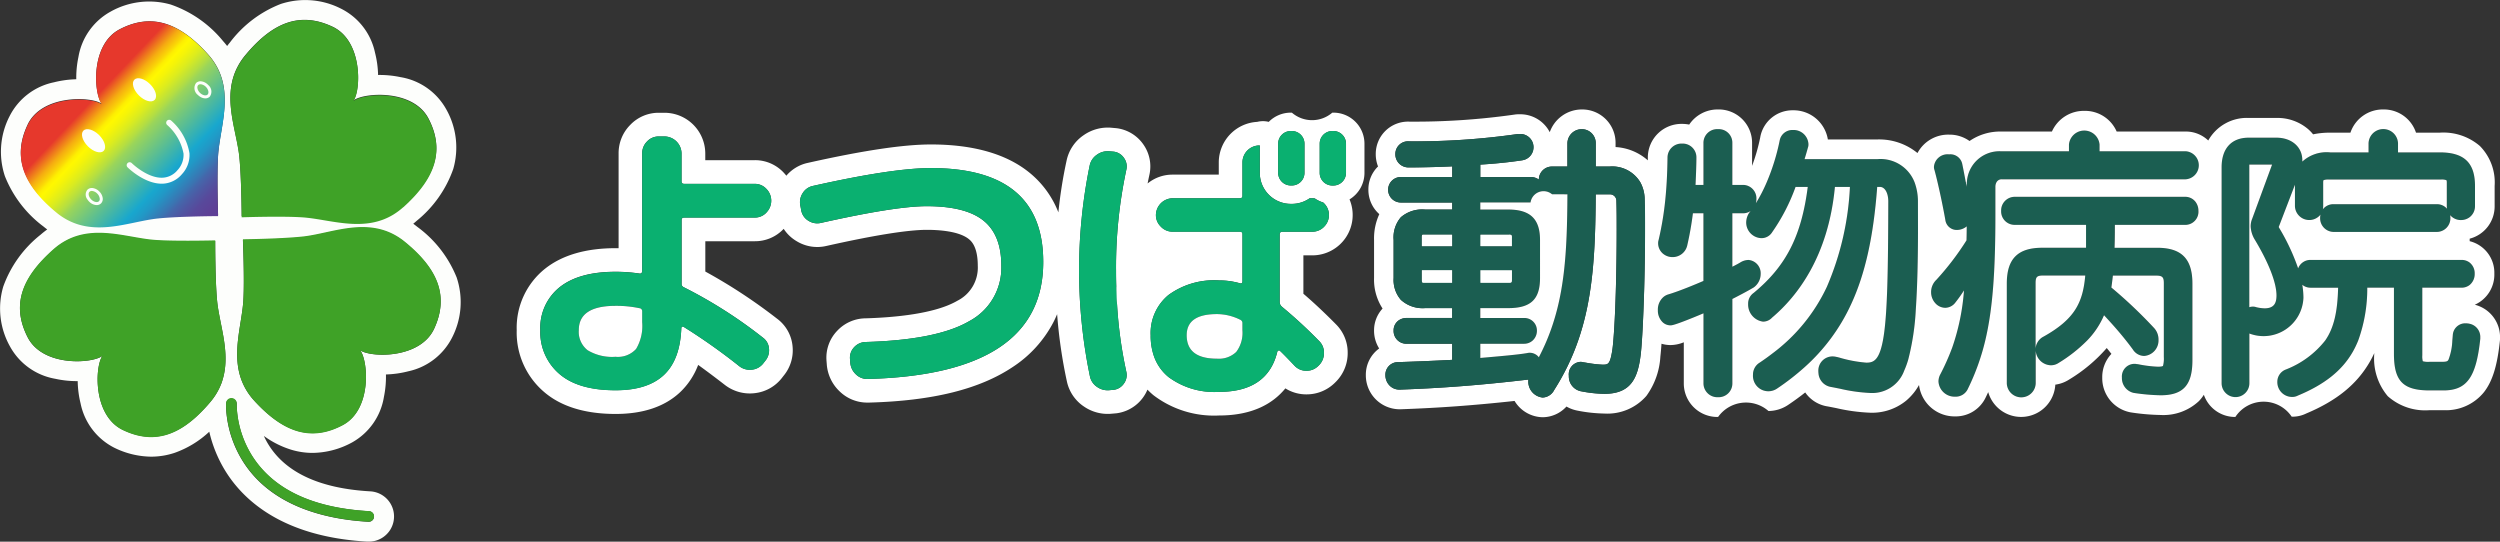
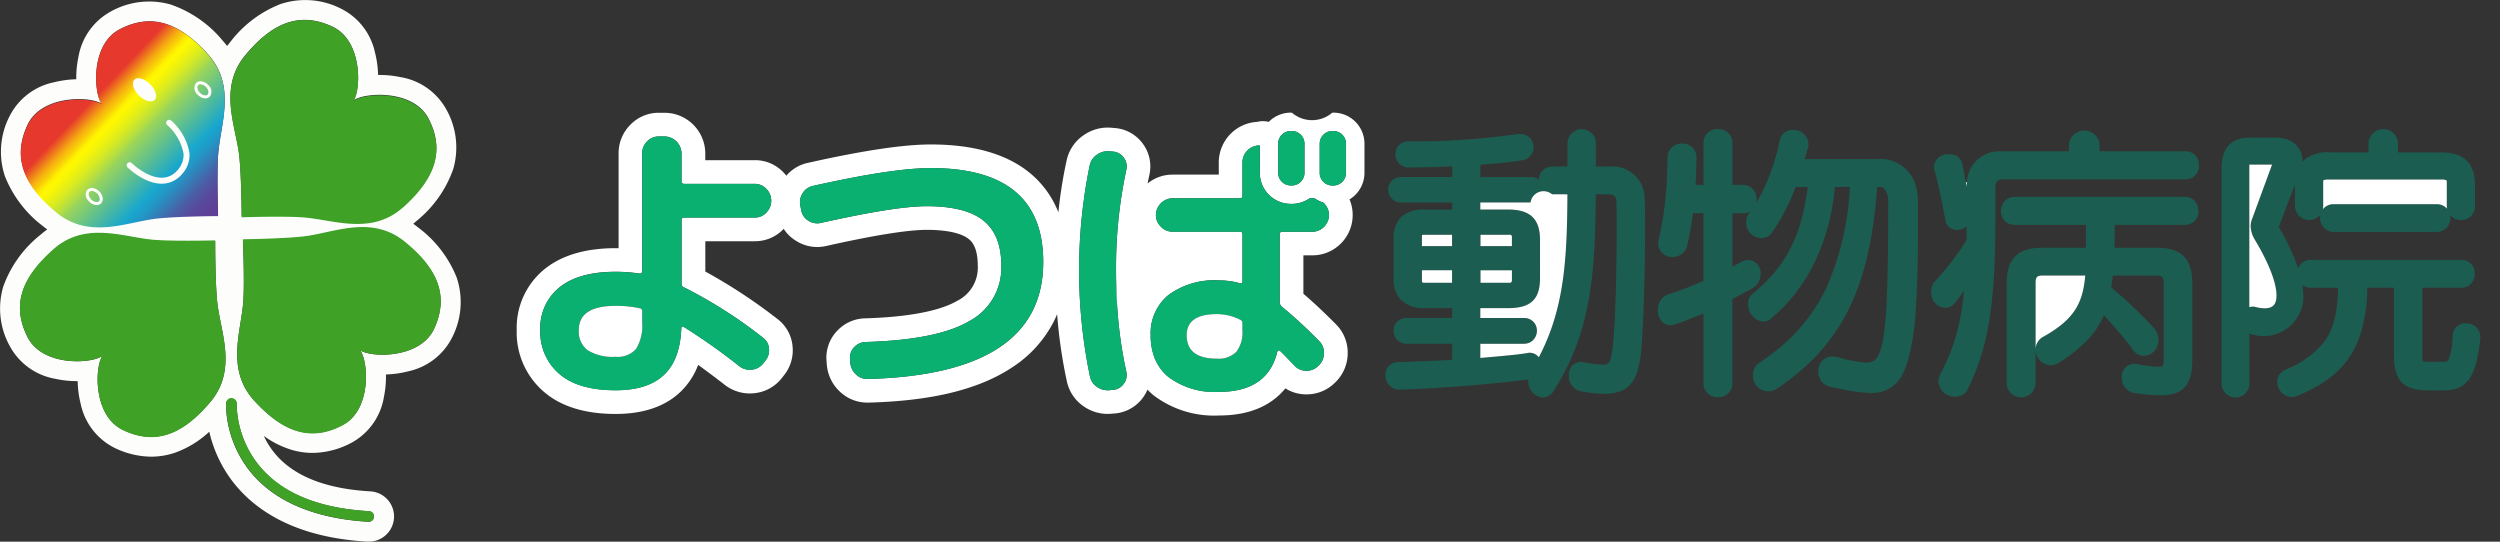
<svg xmlns="http://www.w3.org/2000/svg" width="300" height="65" viewBox="0 0 300 65">
  <rect x="0" y="0" width="300" height="65" fill="#333333" stroke="none" />
  <defs>
    <linearGradient id="linear-gradient" x1="0.374" y1="0.38" x2="0.966" y2="0.945" gradientUnits="objectBoundingBox">
      <stop offset="0" stop-color="#e6382c" />
      <stop offset="0.04" stop-color="#ed731e" />
      <stop offset="0.08" stop-color="#f5ac11" />
      <stop offset="0.12" stop-color="#fad507" />
      <stop offset="0.14" stop-color="#fdee02" />
      <stop offset="0.16" stop-color="#fff800" />
      <stop offset="0.19" stop-color="#f5f408" />
      <stop offset="0.24" stop-color="#dcec1e" />
      <stop offset="0.3" stop-color="#b4de42" />
      <stop offset="0.33" stop-color="#9ad55a" />
      <stop offset="0.48" stop-color="#50ba9c" />
      <stop offset="0.59" stop-color="#18a7ce" />
      <stop offset="0.64" stop-color="#2198c6" />
      <stop offset="0.72" stop-color="#3b73b1" />
      <stop offset="0.74" stop-color="#4467ab" />
      <stop offset="0.78" stop-color="#4e58a3" />
      <stop offset="0.83" stop-color="#58499b" />
      <stop offset="0.9" stop-color="#5e4096" />
      <stop offset="1" stop-color="#603e95" />
    </linearGradient>
  </defs>
  <g id="レイヤー_2" data-name="レイヤー 2" transform="translate(-0.007 0.005)">
    <g id="グループ_228" data-name="グループ 228" transform="translate(0.007 -0.005)">
      <g id="グループ_224" data-name="グループ 224" transform="translate(61.997 13.138)">
-         <path id="パス_460" data-name="パス 460" d="M1270.213,331.057a8.443,8.443,0,0,1-.123-1.438c0-.228.01-.455.027-.679Q1270.147,330.013,1270.213,331.057Z" transform="translate(-1198.167 -307.679)" fill="#fff" />
+         <path id="パス_460" data-name="パス 460" d="M1270.213,331.057a8.443,8.443,0,0,1-.123-1.438Q1270.147,330.013,1270.213,331.057Z" transform="translate(-1198.167 -307.679)" fill="#fff" />
        <g id="グループ_219" data-name="グループ 219" transform="translate(108.609 8.734)">
          <path id="パス_461" data-name="パス 461" d="M1622.914,269.37v1.422h-3.664v-1.034a.884.884,0,0,1,.046-.357.65.65,0,0,1,.241-.03Z" transform="translate(-1619.25 -263.101)" fill="#fff" />
          <path id="パス_462" data-name="パス 462" d="M1622.914,310.09v1.525h-3.377c-.232,0-.287,0-.287-.389V310.09Z" transform="translate(-1619.25 -299.543)" fill="#fff" />
          <path id="パス_463" data-name="パス 463" d="M1689.959,269.758v1.034h-3.8V269.37h3.444a.615.615,0,0,1,.3.045A.659.659,0,0,1,1689.959,269.758Z" transform="translate(-1679.13 -263.101)" fill="#fff" />
          <path id="パス_464" data-name="パス 464" d="M1689.959,310.09v1.136a1.254,1.254,0,0,1-.023.273.233.233,0,0,1-.024.067.592.592,0,0,1-.308.048h-3.444V310.09Z" transform="translate(-1679.13 -299.543)" fill="#fff" />
          <path id="パス_465" data-name="パス 465" d="M2240.769,209.71c-.008.111-.013.225-.013.339v.294c-.039-.212-.078-.424-.116-.634Z" transform="translate(-2175.349 -209.71)" fill="#fff" />
          <path id="パス_466" data-name="パス 466" d="M2815.983,209.71v.441q0-.229-.013-.441Z" transform="translate(-2690.229 -209.71)" fill="#fff" />
        </g>
        <g id="グループ_220" data-name="グループ 220" transform="translate(0 0.38)">
          <path id="パス_467" data-name="パス 467" d="M1270.117,328.94c-.018.224-.027.451-.027.679a8.443,8.443,0,0,0,.123,1.438Q1270.147,330.012,1270.117,328.94Z" transform="translate(-1198.167 -308.059)" fill="#fff" />
          <path id="パス_468" data-name="パス 468" d="M683.586,130.21h-.128a3.715,3.715,0,0,1-4.852,0h-.128a3.711,3.711,0,0,0-2.647,1.107,2.838,2.838,0,0,0-1.383,0,4.883,4.883,0,0,0-4.612,4.839v1.492H664.3a4.7,4.7,0,0,0-3.005,1.061c.067-.344.138-.682.212-1.018a4.577,4.577,0,0,0-.727-3.674l0,0a4.6,4.6,0,0,0-3.168-1.935q-.074-.009-.148-.016l-.375-.032a5.048,5.048,0,0,0-3.449.868,4.9,4.9,0,0,0-2.071,3.085,55.1,55.1,0,0,0-.98,6.187,11.5,11.5,0,0,0-3.358-4.671c-2.761-2.306-6.775-3.476-11.93-3.476-3.313,0-8.156.725-14.815,2.218a4.65,4.65,0,0,0-2.542,1.532c-.107-.136-.223-.268-.346-.4a4.7,4.7,0,0,0-3.439-1.465h-5.943v-.824a4.9,4.9,0,0,0-4.863-4.863h-.71a4.7,4.7,0,0,0-3.441,1.466,4.8,4.8,0,0,0-1.387,3.4v11.383c-.121,0-.242,0-.361,0-3.558,0-6.405.829-8.465,2.464a9.061,9.061,0,0,0-3.4,7.375,9.367,9.367,0,0,0,3.253,7.387c2.04,1.768,4.937,2.666,8.613,2.666,3.29,0,5.891-.873,7.732-2.6a8.743,8.743,0,0,0,2.175-3.285q1.456,1.047,3.211,2.407l.054.041a4.892,4.892,0,0,0,3.482.947,4.794,4.794,0,0,0,3.226-1.734c.021-.024.04-.048.06-.074l.225-.29a4.775,4.775,0,0,0,1.074-3.489,4.632,4.632,0,0,0-1.872-3.361,64.561,64.561,0,0,0-8.6-5.651v-3.637h5.943a4.7,4.7,0,0,0,3.439-1.465l.022-.023a4.668,4.668,0,0,0,1.542,1.476,4.752,4.752,0,0,0,3.56.582c5.729-1.285,9.795-1.938,12.085-1.938,1.362,0,3.825.143,5.016,1.1.269.216,1.088.874,1.088,3.21a4.449,4.449,0,0,1-2.449,4.2c-2.669,1.56-7.505,2.01-11.092,2.112l-.042,0a4.719,4.719,0,0,0-3.3,1.507,4.642,4.642,0,0,0-1.278,3.458c0,.032,0,.062.005.094l.036.458v.016a4.971,4.971,0,0,0,1.567,3.254,4.729,4.729,0,0,0,3.31,1.322c.063,0,.126,0,.19,0,7.614-.206,13.254-1.6,17.244-4.269a14.33,14.33,0,0,0,4.888-5.384q.24-.468.443-.956a58.878,58.878,0,0,0,1.169,8.059,4.838,4.838,0,0,0,2.065,3.033,5.019,5.019,0,0,0,2.834.874,5.232,5.232,0,0,0,.585-.033l.375-.032q.074-.006.148-.016a4.666,4.666,0,0,0,3.662-2.832,8.717,8.717,0,0,0,.727.675,12,12,0,0,0,7.864,2.429c4.1,0,6.526-1.492,7.959-3.254a4.7,4.7,0,0,0,2.529.72,4.812,4.812,0,0,0,3.352-1.333l.062-.06.141-.141.061-.063a4.857,4.857,0,0,0,1.333-3.386,4.775,4.775,0,0,0-1.385-3.405c-1.365-1.384-2.682-2.62-3.93-3.688v-4.606h1.07a4.842,4.842,0,0,0,4.467-6.716,3.721,3.721,0,0,0,1.792-3.181v-3.506a3.725,3.725,0,0,0-3.722-3.722ZM615.555,142.2a1.89,1.89,0,0,1-1.4.6h-8.459c-.213,0-.32.095-.32.284v7.642a.417.417,0,0,0,.249.427,55.94,55.94,0,0,1,9.49,6.043,1.779,1.779,0,0,1,.747,1.333A1.964,1.964,0,0,1,615.4,160l-.249.32a1.974,1.974,0,0,1-1.35.728,2.055,2.055,0,0,1-1.493-.409,71.712,71.712,0,0,0-6.682-4.727.14.14,0,0,0-.178-.018.171.171,0,0,0-.107.16q-.142,3.8-2.1,5.634t-5.794,1.83q-4.479,0-6.754-1.972a6.6,6.6,0,0,1-2.275-5.243,6.241,6.241,0,0,1,2.328-5.154q2.328-1.847,6.7-1.848a19.441,19.441,0,0,1,2.879.213.213.213,0,0,0,.213-.054.254.254,0,0,0,.106-.2V135.088a1.975,1.975,0,0,1,.586-1.422,1.889,1.889,0,0,1,1.4-.6h.71a2.064,2.064,0,0,1,2.026,2.026v3.377c0,.189.107.284.32.284h8.459a1.89,1.89,0,0,1,1.4.6,2.018,2.018,0,0,1,0,2.844Zm12.205,19.969a1.934,1.934,0,0,1-1.46-.545,2.139,2.139,0,0,1-.686-1.426l-.036-.457a1.84,1.84,0,0,1,.511-1.391,1.909,1.909,0,0,1,1.355-.616q8.588-.246,12.442-2.5a7.251,7.251,0,0,0,3.855-6.652q0-3.7-2.148-5.421t-6.793-1.725q-3.767,0-12.706,2.007a1.939,1.939,0,0,1-1.478-.247,1.832,1.832,0,0,1-.881-1.231l-.105-.563a1.967,1.967,0,0,1,.264-1.514,1.882,1.882,0,0,1,1.215-.879q9.573-2.147,14.185-2.148,13.48,0,13.481,11.264Q648.774,161.6,627.76,162.167Zm29.77-11.076q.03,1.073.1,2.117a52.228,52.228,0,0,0,1.109,8.079,1.715,1.715,0,0,1-.282,1.425,1.737,1.737,0,0,1-1.231.758l-.422.035a2.193,2.193,0,0,1-1.549-.37,2.019,2.019,0,0,1-.88-1.284,62.8,62.8,0,0,1-.035-25.272,2.077,2.077,0,0,1,.9-1.338,2.207,2.207,0,0,1,1.567-.388l.422.036a1.735,1.735,0,0,1,1.231.757,1.715,1.715,0,0,1,.282,1.425,55.961,55.961,0,0,0-1.231,12.108q0,.968.027,1.912Zm19.432-17.159a1.519,1.519,0,0,1,1.515-1.515h.128a1.52,1.52,0,0,1,1.515,1.515v3.506a1.533,1.533,0,0,1-.015.21,1.521,1.521,0,0,1-1.5,1.3h-.128a1.519,1.519,0,0,1-1.515-1.515Zm5.5,9.967a1.926,1.926,0,0,1-1.408.6h-3.625a.282.282,0,0,0-.282.282v8.165a.74.74,0,0,0,.246.529,57.327,57.327,0,0,1,4.505,4.153,1.911,1.911,0,0,1,.563,1.408,2.029,2.029,0,0,1-.563,1.443l-.141.141a1.984,1.984,0,0,1-1.408.563,1.925,1.925,0,0,1-1.408-.6q-1.232-1.3-1.76-1.8a.16.16,0,0,0-.175-.035.21.21,0,0,0-.141.141q-1.162,4.821-7,4.822a9.241,9.241,0,0,1-6.054-1.778,5.617,5.617,0,0,1-1.758-2.524,7.51,7.51,0,0,1-.389-2.491,5.922,5.922,0,0,1,2.129-4.823,9.3,9.3,0,0,1,6.072-1.759,8.958,8.958,0,0,1,2.534.352c.187.047.282-.036.282-.247v-5.667c0-.188-.106-.282-.317-.282H664.3a1.924,1.924,0,0,1-1.408-.6c-.048-.048-.095-.1-.138-.148a1.9,1.9,0,0,1-.461-1.26,2.044,2.044,0,0,1,2.007-2.006h8.06c.211,0,.317-.094.317-.282v-4.047a2.044,2.044,0,0,1,2.006-2.007h.077v3.289a3.726,3.726,0,0,0,3.722,3.722h.128a3.707,3.707,0,0,0,2.135-.675h.309a1.961,1.961,0,0,1,.307.023,3.752,3.752,0,0,0,1.009.489c.032.027.062.056.092.086a1.954,1.954,0,0,1,0,2.816Zm2.644-6.461a1.518,1.518,0,0,1-.908,1.387,1.487,1.487,0,0,1-.607.128h-.128a1.513,1.513,0,0,1-1.235-.64,1.489,1.489,0,0,1-.251-.578,1.547,1.547,0,0,1-.029-.3v-3.506a1.52,1.52,0,0,1,1.515-1.515h.128a1.519,1.519,0,0,1,1.515,1.515Z" transform="translate(-585.58 -130.21)" fill="#fff" />
        </g>
        <g id="グループ_222" data-name="グループ 222" transform="translate(67.488 2.587)">
          <g id="グループ_221" data-name="グループ 221" transform="translate(0 2.418)">
            <path id="パス_469" data-name="パス 469" d="M1233.547,200.675a1.714,1.714,0,0,1-.282,1.425,1.736,1.736,0,0,1-1.231.758l-.422.035a2.192,2.192,0,0,1-1.549-.37,2.019,2.019,0,0,1-.88-1.284,62.79,62.79,0,0,1-.035-25.272,2.077,2.077,0,0,1,.9-1.338,2.207,2.207,0,0,1,1.567-.388l.422.036a1.735,1.735,0,0,1,1.231.757,1.715,1.715,0,0,1,.282,1.425,55.961,55.961,0,0,0-1.231,12.108q0,.968.027,1.912c-.018.224-.027.451-.027.679a8.443,8.443,0,0,0,.123,1.438,52.213,52.213,0,0,0,1.109,8.079Z" transform="translate(-1227.88 -174.223)" fill="#0ab070" />
            <path id="パス_470" data-name="パス 470" d="M1270.213,331.057a8.443,8.443,0,0,1-.123-1.438c0-.228.01-.455.027-.679Q1270.147,330.013,1270.213,331.057Z" transform="translate(-1265.655 -312.684)" fill="#0ab070" />
          </g>
          <path id="パス_471" data-name="パス 471" d="M1325.388,178.049h3.625a1.991,1.991,0,0,0,1.408-3.415c-.03-.03-.061-.059-.092-.086a3.751,3.751,0,0,1-1.009-.489,1.964,1.964,0,0,0-.307-.023h-.309a3.707,3.707,0,0,1-2.135.675h-.128a3.726,3.726,0,0,1-3.722-3.722V167.7h-.077a2.044,2.044,0,0,0-2.006,2.007v4.047c0,.188-.106.282-.317.282h-8.06a2.044,2.044,0,0,0-2.007,2.006,1.9,1.9,0,0,0,.461,1.26c.043.05.089.1.138.148a1.925,1.925,0,0,0,1.408.6h8.06c.211,0,.317.094.317.282V184c0,.211-.095.294-.282.247a8.958,8.958,0,0,0-2.534-.352,9.3,9.3,0,0,0-6.072,1.759,5.922,5.922,0,0,0-2.129,4.823,7.505,7.505,0,0,0,.389,2.491,5.618,5.618,0,0,0,1.758,2.524,9.241,9.241,0,0,0,6.054,1.778q5.843,0,7-4.822a.21.21,0,0,1,.141-.141.161.161,0,0,1,.176.035q.528.493,1.76,1.8a1.925,1.925,0,0,0,1.408.6,1.984,1.984,0,0,0,1.408-.563l.141-.141a2.029,2.029,0,0,0,.563-1.443,1.911,1.911,0,0,0-.563-1.408,57.343,57.343,0,0,0-4.505-4.153.741.741,0,0,1-.246-.529V178.33A.282.282,0,0,1,1325.388,178.049Zm-4.751,11.826a3.794,3.794,0,0,1-.74,2.6,3,3,0,0,1-2.323.81q-3.625,0-3.625-2.816,0-2.534,3.625-2.534a6.3,6.3,0,0,1,2.781.668.438.438,0,0,1,.282.458Z" transform="translate(-1301.031 -165.967)" fill="#0ab070" />
          <path id="パス_472" data-name="パス 472" d="M1458.448,152.725v3.506a1.543,1.543,0,0,1-.015.21,1.521,1.521,0,0,1-1.5,1.3h-.128a1.519,1.519,0,0,1-1.515-1.515v-3.506a1.519,1.519,0,0,1,1.515-1.515h.128a1.519,1.519,0,0,1,1.515,1.515Z" transform="translate(-1431.396 -151.21)" fill="#0ab070" />
          <path id="パス_473" data-name="パス 473" d="M1505.848,152.725v3.506a1.518,1.518,0,0,1-.908,1.387,1.488,1.488,0,0,1-.608.128h-.128a1.513,1.513,0,0,1-1.235-.64,1.484,1.484,0,0,1-.251-.578,1.551,1.551,0,0,1-.029-.3v-3.506a1.52,1.52,0,0,1,1.515-1.515h.128A1.519,1.519,0,0,1,1505.848,152.725Z" transform="translate(-1473.815 -151.21)" fill="#0ab070" />
        </g>
        <path id="パス_474" data-name="パス 474" d="M1357.508,361.446v.809a3.794,3.794,0,0,1-.74,2.6,3,3,0,0,1-2.323.81q-3.625,0-3.625-2.816,0-2.534,3.625-2.534a6.3,6.3,0,0,1,2.781.668A.438.438,0,0,1,1357.508,361.446Z" transform="translate(-1270.415 -335.762)" fill="#fff" />
        <path id="パス_475" data-name="パス 475" d="M938.354,204.754q0,13.482-21.013,14.044a1.933,1.933,0,0,1-1.46-.545,2.138,2.138,0,0,1-.686-1.426l-.036-.457a1.84,1.84,0,0,1,.511-1.391,1.909,1.909,0,0,1,1.355-.616q8.588-.246,12.442-2.5a7.251,7.251,0,0,0,3.855-6.652q0-3.7-2.148-5.421t-6.793-1.725q-3.767,0-12.706,2.007a1.939,1.939,0,0,1-1.478-.247,1.832,1.832,0,0,1-.88-1.231l-.105-.563a1.967,1.967,0,0,1,.264-1.514,1.882,1.882,0,0,1,1.215-.879q9.573-2.147,14.185-2.148Q938.353,193.49,938.354,204.754Z" transform="translate(-875.161 -186.461)" fill="#0ab070" />
        <path id="パス_476" data-name="パス 476" d="M639.273,181.494a55.945,55.945,0,0,0-9.49-6.043.417.417,0,0,1-.249-.427v-7.642c0-.189.107-.284.32-.284h8.459a1.889,1.889,0,0,0,1.4-.6,2.018,2.018,0,0,0,0-2.844,1.889,1.889,0,0,0-1.4-.6h-8.459c-.213,0-.32-.095-.32-.284v-3.377a2.064,2.064,0,0,0-2.026-2.026h-.71a1.889,1.889,0,0,0-1.4.6,1.975,1.975,0,0,0-.586,1.422v14.182a.254.254,0,0,1-.106.2.213.213,0,0,1-.213.054,19.437,19.437,0,0,0-2.879-.213q-4.372,0-6.7,1.848a6.211,6.211,0,0,0-2.328,5.154,6.565,6.565,0,0,0,2.275,5.243q2.274,1.973,6.754,1.972,3.838,0,5.794-1.83t2.1-5.634a.171.171,0,0,1,.107-.16.14.14,0,0,1,.178.018,71.715,71.715,0,0,1,6.683,4.727,2.055,2.055,0,0,0,1.493.409,1.975,1.975,0,0,0,1.35-.728l.249-.32a1.964,1.964,0,0,0,.462-1.474A1.779,1.779,0,0,0,639.273,181.494Zm-14.466-1.848a5.384,5.384,0,0,1-.728,3.216,2.939,2.939,0,0,1-2.47.942,5.692,5.692,0,0,1-3.341-.782A2.8,2.8,0,0,1,617.2,180.6q0-2.914,4.408-2.915a13.348,13.348,0,0,1,2.879.285.347.347,0,0,1,.319.355Z" transform="translate(-609.743 -154.127)" fill="#0ab070" />
        <path id="パス_477" data-name="パス 477" d="M664.166,351.49v1.315a5.384,5.384,0,0,1-.728,3.216,2.939,2.939,0,0,1-2.47.943,5.692,5.692,0,0,1-3.341-.782,2.8,2.8,0,0,1-1.067-2.418q0-2.914,4.408-2.915a13.35,13.35,0,0,1,2.879.285A.347.347,0,0,1,664.166,351.49Z" transform="translate(-649.102 -327.287)" fill="#fff" />
        <path id="パス_478" data-name="パス 478" d="M2815.97,209.71q.012.213.013.441v-.441Zm0,0q.012.213.013.441v-.441Zm0,0q.012.213.013.441v-.441Zm0,0q.012.213.013.441v-.441Zm0,0q.012.213.013.441v-.441Zm0,0q.012.213.013.441v-.441Zm0,0q.012.213.013.441v-.441Zm0,0q.012.213.013.441v-.441Zm0,0q.012.213.013.441v-.441Zm0,0q.012.213.013.441v-.441Zm0,0q.012.213.013.441v-.441Zm0,0q.012.213.013.441v-.441Zm0,0q.012.213.013.441v-.441Zm0,0q.012.213.013.441v-.441Zm0,0q.012.213.013.441v-.441Zm0,0q.012.213.013.441v-.441Zm0,0q.012.213.013.441v-.441Zm0,0q.012.213.013.441v-.441Zm0,0q.012.213.013.441v-.441Zm0,0q.012.213.013.441v-.441Zm0,0q.012.213.013.441v-.441Zm0,0q.012.213.013.441v-.441Zm0,0q.012.213.013.441v-.441Zm0,0q.012.213.013.441v-.441Zm0,0q.012.213.013.441v-.441Zm0,0q.012.213.013.441v-.441Zm0,0q.012.213.013.441v-.441Zm0,0q.012.213.013.441v-.441Zm0,0q.012.213.013.441v-.441Zm0,0q.012.213.013.441v-.441Zm0,0q.012.213.013.441v-.441Z" transform="translate(-2581.619 -200.976)" fill="#fff" />
        <path id="パス_479" data-name="パス 479" d="M2562.53,172.44a1.891,1.891,0,0,0-.441-.053,1.5,1.5,0,0,0-1.58,1.364c-.017.225-.036.458-.059.693a7.158,7.158,0,0,1-.46,2.305c-.1.178-.177.256-.822.256h-1.461a2.507,2.507,0,0,1-.8-.067,2.318,2.318,0,0,1-.06-.729v-8.1h4.7a1.558,1.558,0,0,0,.986-.328,1.687,1.687,0,0,0,.6-1.355,1.62,1.62,0,0,0-.6-1.327,1.573,1.573,0,0,0-.986-.322h-18.1a1.577,1.577,0,0,0-1.5,1.015,25.509,25.509,0,0,0-2.271-4.852c-.03-.049-.041-.075-.046-.085a.3.3,0,0,1,.036-.158c.009-.019.017-.038.024-.057l1.873-4.884c0,.046,0,.094,0,.141v2.411a1.719,1.719,0,0,0,3.065,1.034,1.821,1.821,0,0,0-.042.393,1.637,1.637,0,0,0,1.615,1.683h12.4a1.637,1.637,0,0,0,1.616-1.683,1.828,1.828,0,0,0-.031-.335,1.665,1.665,0,0,0,1.3.592,1.7,1.7,0,0,0,1.053-.351,1.662,1.662,0,0,0,.63-1.332V155.9c0-2.784-1.3-4.026-4.231-4.026h-5.007v-1.1a1.77,1.77,0,0,0-3.537,0v1.1h-4.6a4.314,4.314,0,0,0-3.348,1.106c0-.056,0-.112,0-.17,0-1.591-1.279-2.7-3.11-2.7h-3.328c-2.063,0-3.246,1.294-3.246,3.551v25.913a1.667,1.667,0,1,0,3.333,0v-5.962a4.788,4.788,0,0,0,6.486-4.294,9.271,9.271,0,0,0-.139-1.556,1.545,1.545,0,0,0,1,.352h3.3c-.067,2.85-.488,4.8-1.548,6.333a11.123,11.123,0,0,1-4.768,3.5,1.57,1.57,0,0,0-.978,1.455,1.773,1.773,0,0,0,1.718,1.819,1.436,1.436,0,0,0,.753-.165c3.2-1.327,5.287-2.992,6.578-5.242a10.771,10.771,0,0,0,.659-1.37,18.312,18.312,0,0,0,1.086-6.333h3.2v7.929c0,3.29,1.085,4.4,4.3,4.4h1.631c2.822,0,3.94-1.566,4.431-6.2,0-.022,0-.044,0-.066v-.1A1.611,1.611,0,0,0,2562.53,172.44Zm-17.573-14.128V155.6c0-.051,0-.1,0-.136a.8.8,0,0,1,.037-.245,1.712,1.712,0,0,1,.689-.076h13.381a1.592,1.592,0,0,1,.682.077.569.569,0,0,1,.043.244c0,.039,0,.084,0,.136v2.717a1.762,1.762,0,0,0,.032.339,1.591,1.591,0,0,0-1.236-.562h-12.4a1.581,1.581,0,0,0-1.28.62A1.815,1.815,0,0,0,2544.957,158.312Zm-7.049,12.276a4.572,4.572,0,0,1-1-.142,1.081,1.081,0,0,0-.4-.062,1.282,1.282,0,0,0-.421.069V153.422c0-.033,0-.06,0-.083h2.733l-.779,2.12-1.612,4.387a2.354,2.354,0,0,0-.18.912,3.343,3.343,0,0,0,.519,1.625.141.141,0,0,0,.012.021c1.651,2.773,2.56,5.131,2.56,6.639C2539.348,170.126,2538.917,170.588,2537.908,170.588Z" transform="translate(-2328.167 -146.726)" fill="#1b5e51" />
        <path id="パス_480" data-name="パス 480" d="M2663.342,210.173a1.591,1.591,0,0,0-1.236-.562h-12.4a1.581,1.581,0,0,0-1.28.62,1.829,1.829,0,0,0,.043-.4v-2.717c0-.051,0-.1,0-.136a.8.8,0,0,1,.037-.245,1.712,1.712,0,0,1,.689-.076h13.381a1.594,1.594,0,0,1,.682.077.575.575,0,0,1,.043.244c0,.039,0,.084,0,.136v2.717a1.761,1.761,0,0,0,.032.339Z" transform="translate(-2431.683 -198.247)" fill="#fff" />
        <path id="パス_481" data-name="パス 481" d="M2567.735,205.235c0,1.082-.431,1.544-1.441,1.544a4.57,4.57,0,0,1-1-.142,1.081,1.081,0,0,0-.4-.062,1.282,1.282,0,0,0-.421.069V189.613c0-.033,0-.06,0-.083h2.733l-.779,2.12-1.612,4.387a2.354,2.354,0,0,0-.18.912,3.346,3.346,0,0,0,.519,1.625.141.141,0,0,0,.012.021C2566.826,201.368,2567.735,203.726,2567.735,205.235Z" transform="translate(-2356.553 -182.917)" fill="#fff" />
        <path id="パス_482" data-name="パス 482" d="M2240.64,209.71c.039.209.078.421.116.634v-.294c0-.115,0-.228.013-.339Z" transform="translate(-2066.74 -200.976)" fill="#fff" />
        <g id="グループ_223" data-name="グループ 223" transform="translate(169.738 2.533)">
          <path id="パス_483" data-name="パス 483" d="M2302.921,229.706a1.579,1.579,0,0,0,1.615-1.683,1.77,1.77,0,0,0-.377-1.114,1.554,1.554,0,0,0-1.238-.569h-20.445a1.636,1.636,0,0,0-1.616,1.683,1.614,1.614,0,0,0,1.616,1.683h8.573v2.747H2285.8c-2.949,0-4.264,1.325-4.264,4.3v11.954a1.735,1.735,0,0,0,3.469,0v-3.919a1.876,1.876,0,0,0,1.815,1.765,1.642,1.642,0,0,0,.919-.271,18,18,0,0,0,3.44-2.7,9.934,9.934,0,0,0,2.025-3.034c.9.97,1.783,1.955,2.638,3.034q.417.525.826,1.083a1.627,1.627,0,0,0,1.359.769,1.861,1.861,0,0,0,1.716-1.852c0-.034,0-.067,0-.1a2.04,2.04,0,0,0-.5-1.367l-.01-.01a56.025,56.025,0,0,0-5.148-4.883c.063-.4.111-.82.159-1.228.007-.067.015-.134.023-.2h5.181c.75,0,.932.177.932.9v8.864a3.317,3.317,0,0,1-.1,1.068c-.023.038-.174.1-.6.1a15.059,15.059,0,0,1-2.4-.3.656.656,0,0,0-.11-.01.271.271,0,0,1-.055-.007,1,1,0,0,0-.216-.026,1.516,1.516,0,0,0-1.548,1.65,1.817,1.817,0,0,0,1.444,1.844l.017,0a24.139,24.139,0,0,0,3.177.277c2.715,0,3.823-1.216,3.823-4.2v-9.2c0-2.974-1.3-4.3-4.23-4.3h-5.113c.031-.847.037-1.753.038-2.747Zm-17.048,13.455-.02.011a1.76,1.76,0,0,0-.845,1.371v-7.86c0-.739.165-.9.932-.9h5.027C2290.68,239.034,2289.714,241.042,2285.873,243.162Z" transform="translate(-2272.472 -218.392)" fill="#1b5e51" />
          <path id="パス_484" data-name="パス 484" d="M2233.162,154.863a1.581,1.581,0,0,1-1.582,1.683h-22.042a.7.7,0,0,0-.665.354,1.139,1.139,0,0,0-.13.543v3.362c0,6.825-.328,11.359-1.216,15.08a27.553,27.553,0,0,1-2.072,5.772,1.608,1.608,0,0,1-1.554.972,1.936,1.936,0,0,1-1.989-1.82,1.818,1.818,0,0,1,.147-.709.583.583,0,0,1,.024-.054,28.285,28.285,0,0,0,1.491-3.344,26.905,26.905,0,0,0,1.4-6.825,17.005,17.005,0,0,1-1.021,1.437,1.556,1.556,0,0,1-1.21.65,1.614,1.614,0,0,1-1.152-.489,1.969,1.969,0,0,1-.565-1.4,2.027,2.027,0,0,1,.63-1.47l.07-.074a32.974,32.974,0,0,0,3.55-4.662c.016-.551.023-1.109.026-1.679a1.855,1.855,0,0,1-1.167.433,1.377,1.377,0,0,1-1.4-1.209c-.259-1.456-.607-3.131-.934-4.516-.126-.539-.25-1.034-.365-1.455a1.087,1.087,0,0,1-.067-.413,1.638,1.638,0,0,1,1.819-1.479,1.456,1.456,0,0,1,1.568,1.11c.134.646.285,1.422.436,2.238.039.209.078.421.116.634v-.294c0-.115,0-.228.013-.339a3.912,3.912,0,0,1,4.049-3.721h8.2v-.8a1.843,1.843,0,0,1,3.672,0v.8h10.339A1.581,1.581,0,0,1,2233.162,154.863Z" transform="translate(-2201.03 -150.7)" fill="#1b5e51" />
        </g>
        <path id="パス_485" data-name="パス 485" d="M2326.3,316.23c-.287,3.249-1.254,5.257-5.094,7.377l-.02.01a1.758,1.758,0,0,0-.845,1.371v-7.86c0-.739.165-.9.932-.9Z" transform="translate(-2138.066 -296.304)" fill="#fff" />
        <path id="パス_486" data-name="パス 486" d="M1920.145,157.762v3.132c0,1.965-.02,3.73-.061,5.317-.043,1.695-.111,3.187-.2,4.5h0a30.148,30.148,0,0,1-.9,5.991,9.956,9.956,0,0,1-.49,1.355,4.086,4.086,0,0,1-4.106,2.687,19.918,19.918,0,0,1-3.61-.511c-.346-.068-.7-.14-1.07-.209a1.785,1.785,0,0,1-1.506-1.656,2.266,2.266,0,0,1-.015-.258,1.7,1.7,0,0,1,1.751-1.75,2.158,2.158,0,0,1,.434.06l.1.02.029.006.155.039a15.725,15.725,0,0,0,3.293.622c.866,0,1.62-.24,2.076-3.185.443-2.859.537-7.884.554-16.156,0-1.028-.412-1.746-1-1.746h-.33c-.442,5.945-1.44,10.427-3.127,14.069a22.966,22.966,0,0,1-5.59,7.567,29.42,29.42,0,0,1-3.268,2.54l-.019.012a1.848,1.848,0,0,1-2.9-1.655,1.662,1.662,0,0,1,.8-1.449q.8-.536,1.524-1.094a21.179,21.179,0,0,0,6.532-7.982,34.278,34.278,0,0,0,2.775-12.008h-1.8c-.793,8.341-4.509,13.12-7.539,15.682a1.468,1.468,0,0,1-1.089.484,2.065,2.065,0,0,1-1.785-2.125,1.548,1.548,0,0,1,.664-1.324c3.879-3.2,5.733-6.808,6.49-12.718h-1.464a23.049,23.049,0,0,1-2.805,5.43,1.5,1.5,0,0,1-1.3.718,1.884,1.884,0,0,1-1.819-1.853,2.143,2.143,0,0,1,.333-1.148.553.553,0,0,1,.04-.057c.052-.067.1-.134.156-.2a1.6,1.6,0,0,1-.918.274h-1.271v6.413c.379-.19.77-.4,1-.542a.68.68,0,0,1,.06-.035,1.951,1.951,0,0,1,.859-.236,1.6,1.6,0,0,1,1.479,1.683,2,2,0,0,1-.812,1.6l-.035.022c-.722.438-1.949,1.072-2.549,1.377v10.14a1.647,1.647,0,0,1-1.717,1.649,1.668,1.668,0,0,1-1.752-1.649v-8.421c-.378.162-.824.347-1.26.523-2.275.92-2.548.92-2.695.92a1.366,1.366,0,0,1-.939-.372h0a1.948,1.948,0,0,1-.574-1.447,1.99,1.99,0,0,1,.691-1.6,1.671,1.671,0,0,1,.576-.3c1.312-.386,3.362-1.248,4.2-1.609v-8.125h-1.26a38.565,38.565,0,0,1-.692,3.91,1.794,1.794,0,0,1-1.764,1.353,1.759,1.759,0,0,1-.948-.274,1.635,1.635,0,0,1-.77-1.374,1.274,1.274,0,0,1,.057-.406,37.261,37.261,0,0,0,.719-4.081v0c.109-.91.192-1.853.249-2.847.055-.937.086-1.919.1-2.961a1.679,1.679,0,0,1,1.751-1.677,1.647,1.647,0,0,1,1.717,1.683c0,.781-.05,2.066-.09,2.955-.005.115-.01.222-.015.32h.95v-5.041a1.646,1.646,0,0,1,1.752-1.649,1.625,1.625,0,0,1,1.717,1.649v5.041h1.271a1.614,1.614,0,0,1,1.615,1.717,1.912,1.912,0,0,1-.061.481,18.66,18.66,0,0,0,1.3-2.519,25.543,25.543,0,0,0,1.554-5.01,1.553,1.553,0,0,1,1.6-1.258,1.783,1.783,0,0,1,1.854,1.683,1.148,1.148,0,0,1-.067.443c-.093.349-.256.906-.4,1.371h8.729a4.384,4.384,0,0,1,4.471,2.77A6.6,6.6,0,0,1,1920.145,157.762Z" transform="translate(-1751.984 -146.726)" fill="#1b5e51" />
-         <path id="パス_487" data-name="パス 487" d="M1619.537,269.37a.65.65,0,0,0-.241.03.884.884,0,0,0-.046.357v1.034h3.664V269.37Zm-.287,4.279v1.136c0,.389.054.389.287.389h3.377v-1.525Zm10.778-4.233a.617.617,0,0,0-.3-.045h-3.444v1.422h3.8v-1.034A.665.665,0,0,0,1630.028,269.415Zm-3.748,4.233v1.525h3.444a.592.592,0,0,0,.308-.048.237.237,0,0,0,.024-.067,1.275,1.275,0,0,0,.023-.273v-1.136Zm0,0v1.525h3.444a.592.592,0,0,0,.308-.048.237.237,0,0,0,.024-.067,1.275,1.275,0,0,0,.023-.273v-1.136Zm3.748-4.233a.617.617,0,0,0-.3-.045h-3.444v1.422h3.8v-1.034A.665.665,0,0,0,1630.028,269.415Zm-10.778,4.233v1.136c0,.389.054.389.287.389h3.377v-1.525Zm.287-4.279a.65.65,0,0,0-.241.03.884.884,0,0,0-.046.357v1.034h3.664V269.37Zm0,0a.65.65,0,0,0-.241.03.884.884,0,0,0-.046.357v1.034h3.664V269.37Zm-.287,4.279v1.136c0,.389.054.389.287.389h3.377v-1.525Zm10.778-4.233a.617.617,0,0,0-.3-.045h-3.444v1.422h3.8v-1.034A.665.665,0,0,0,1630.028,269.415Zm-3.748,4.233v1.525h3.444a.592.592,0,0,0,.308-.048.237.237,0,0,0,.024-.067,1.275,1.275,0,0,0,.023-.273v-1.136Zm0,0v1.525h3.444a.592.592,0,0,0,.308-.048.237.237,0,0,0,.024-.067,1.275,1.275,0,0,0,.023-.273v-1.136Zm3.748-4.233a.617.617,0,0,0-.3-.045h-3.444v1.422h3.8v-1.034A.665.665,0,0,0,1630.028,269.415Zm-10.778,4.233v1.136c0,.389.054.389.287.389h3.377v-1.525Zm.287-4.279a.65.65,0,0,0-.241.03.884.884,0,0,0-.046.357v1.034h3.664V269.37Zm0,0a.65.65,0,0,0-.241.03.884.884,0,0,0-.046.357v1.034h3.664V269.37Zm-.287,4.279v1.136c0,.389.054.389.287.389h3.377v-1.525Zm10.778-4.233a.617.617,0,0,0-.3-.045h-3.444v1.422h3.8v-1.034A.665.665,0,0,0,1630.028,269.415Zm-3.748,4.233v1.525h3.444a.592.592,0,0,0,.308-.048.237.237,0,0,0,.024-.067,1.275,1.275,0,0,0,.023-.273v-1.136Zm0,0v1.525h3.444a.592.592,0,0,0,.308-.048.237.237,0,0,0,.024-.067,1.275,1.275,0,0,0,.023-.273v-1.136Zm3.748-4.233a.617.617,0,0,0-.3-.045h-3.444v1.422h3.8v-1.034A.665.665,0,0,0,1630.028,269.415Zm-10.778,4.233v1.136c0,.389.054.389.287.389h3.377v-1.525Zm.287-4.279a.65.65,0,0,0-.241.03.884.884,0,0,0-.046.357v1.034h3.664V269.37Zm0,0a.65.65,0,0,0-.241.03.884.884,0,0,0-.046.357v1.034h3.664V269.37Zm-.287,4.279v1.136c0,.389.054.389.287.389h3.377v-1.525Zm10.778-4.233a.617.617,0,0,0-.3-.045h-3.444v1.422h3.8v-1.034A.665.665,0,0,0,1630.028,269.415Zm-3.748,4.233v1.525h3.444a.592.592,0,0,0,.308-.048.237.237,0,0,0,.024-.067,1.275,1.275,0,0,0,.023-.273v-1.136Zm0,0v1.525h3.444a.592.592,0,0,0,.308-.048.237.237,0,0,0,.024-.067,1.275,1.275,0,0,0,.023-.273v-1.136Zm3.748-4.233a.617.617,0,0,0-.3-.045h-3.444v1.422h3.8v-1.034A.665.665,0,0,0,1630.028,269.415Zm-10.778,4.233v1.136c0,.389.054.389.287.389h3.377v-1.525Zm.287-4.279a.65.65,0,0,0-.241.03.884.884,0,0,0-.046.357v1.034h3.664V269.37Zm0,0a.65.65,0,0,0-.241.03.884.884,0,0,0-.046.357v1.034h3.664V269.37Zm-.287,4.279v1.136c0,.389.054.389.287.389h3.377v-1.525Zm10.778-4.233a.617.617,0,0,0-.3-.045h-3.444v1.422h3.8v-1.034A.665.665,0,0,0,1630.028,269.415Zm-3.748,4.233v1.525h3.444a.592.592,0,0,0,.308-.048.237.237,0,0,0,.024-.067,1.275,1.275,0,0,0,.023-.273v-1.136Zm0,0v1.525h3.444a.592.592,0,0,0,.308-.048.237.237,0,0,0,.024-.067,1.275,1.275,0,0,0,.023-.273v-1.136Zm3.748-4.233a.617.617,0,0,0-.3-.045h-3.444v1.422h3.8v-1.034A.665.665,0,0,0,1630.028,269.415Zm-10.778,4.233v1.136c0,.389.054.389.287.389h3.377v-1.525Zm.287-4.279a.65.65,0,0,0-.241.03.884.884,0,0,0-.046.357v1.034h3.664V269.37Zm0,0a.65.65,0,0,0-.241.03.884.884,0,0,0-.046.357v1.034h3.664V269.37Zm-.287,4.279v1.136c0,.389.054.389.287.389h3.377v-1.525Zm10.778-4.233a.617.617,0,0,0-.3-.045h-3.444v1.422h3.8v-1.034A.665.665,0,0,0,1630.028,269.415Zm-3.748,4.233v1.525h3.444a.592.592,0,0,0,.308-.048.237.237,0,0,0,.024-.067,1.275,1.275,0,0,0,.023-.273v-1.136Zm0,0v1.525h3.444a.592.592,0,0,0,.308-.048.237.237,0,0,0,.024-.067,1.275,1.275,0,0,0,.023-.273v-1.136Zm3.748-4.233a.617.617,0,0,0-.3-.045h-3.444v1.422h3.8v-1.034A.665.665,0,0,0,1630.028,269.415Zm-10.778,4.233v1.136c0,.389.054.389.287.389h3.377v-1.525Zm.287-4.279a.65.65,0,0,0-.241.03.884.884,0,0,0-.046.357v1.034h3.664V269.37Zm0,0a.65.65,0,0,0-.241.03.884.884,0,0,0-.046.357v1.034h3.664V269.37Zm-.287,4.279v1.136c0,.389.054.389.287.389h3.377v-1.525Zm10.778-4.233a.617.617,0,0,0-.3-.045h-3.444v1.422h3.8v-1.034A.665.665,0,0,0,1630.028,269.415Zm-3.748,4.233v1.525h3.444a.592.592,0,0,0,.308-.048.237.237,0,0,0,.024-.067,1.275,1.275,0,0,0,.023-.273v-1.136Zm0,0v1.525h3.444a.592.592,0,0,0,.308-.048.237.237,0,0,0,.024-.067,1.275,1.275,0,0,0,.023-.273v-1.136Zm3.748-4.233a.617.617,0,0,0-.3-.045h-3.444v1.422h3.8v-1.034A.665.665,0,0,0,1630.028,269.415Zm-10.778,4.233v1.136c0,.389.054.389.287.389h3.377v-1.525Zm.287-4.279a.65.65,0,0,0-.241.03.884.884,0,0,0-.046.357v1.034h3.664V269.37Zm0,0a.65.65,0,0,0-.241.03.884.884,0,0,0-.046.357v1.034h3.664V269.37Zm-.287,4.279v1.136c0,.389.054.389.287.389h3.377v-1.525Zm10.778-4.233a.617.617,0,0,0-.3-.045h-3.444v1.422h3.8v-1.034A.665.665,0,0,0,1630.028,269.415Zm-3.748,4.233v1.525h3.444a.592.592,0,0,0,.308-.048.237.237,0,0,0,.024-.067,1.275,1.275,0,0,0,.023-.273v-1.136Zm0,0v1.525h3.444a.592.592,0,0,0,.308-.048.237.237,0,0,0,.024-.067,1.275,1.275,0,0,0,.023-.273v-1.136Zm3.748-4.233a.617.617,0,0,0-.3-.045h-3.444v1.422h3.8v-1.034A.665.665,0,0,0,1630.028,269.415Zm-10.778,4.233v1.136c0,.389.054.389.287.389h3.377v-1.525Zm.287-4.279a.65.65,0,0,0-.241.03.884.884,0,0,0-.046.357v1.034h3.664V269.37Zm0,0a.65.65,0,0,0-.241.03.884.884,0,0,0-.046.357v1.034h3.664V269.37Zm-.287,4.279v1.136c0,.389.054.389.287.389h3.377v-1.525Zm10.778-4.233a.617.617,0,0,0-.3-.045h-3.444v1.422h3.8v-1.034A.665.665,0,0,0,1630.028,269.415Zm-3.748,4.233v1.525h3.444a.592.592,0,0,0,.308-.048.237.237,0,0,0,.024-.067,1.275,1.275,0,0,0,.023-.273v-1.136Zm0,0v1.525h3.444a.592.592,0,0,0,.308-.048.237.237,0,0,0,.024-.067,1.275,1.275,0,0,0,.023-.273v-1.136Zm3.748-4.233a.617.617,0,0,0-.3-.045h-3.444v1.422h3.8v-1.034A.665.665,0,0,0,1630.028,269.415Zm-10.778,4.233v1.136c0,.389.054.389.287.389h3.377v-1.525Zm.287-4.279a.65.65,0,0,0-.241.03.884.884,0,0,0-.046.357v1.034h3.664V269.37Zm0,0a.65.65,0,0,0-.241.03.884.884,0,0,0-.046.357v1.034h3.664V269.37Zm-.287,4.279v1.136c0,.389.054.389.287.389h3.377v-1.525Zm10.778-4.233a.617.617,0,0,0-.3-.045h-3.444v1.422h3.8v-1.034A.665.665,0,0,0,1630.028,269.415Zm-3.748,4.233v1.525h3.444a.592.592,0,0,0,.308-.048.237.237,0,0,0,.024-.067,1.275,1.275,0,0,0,.023-.273v-1.136Zm0,0v1.525h3.444a.592.592,0,0,0,.308-.048.237.237,0,0,0,.024-.067,1.275,1.275,0,0,0,.023-.273v-1.136Zm3.748-4.233a.617.617,0,0,0-.3-.045h-3.444v1.422h3.8v-1.034A.665.665,0,0,0,1630.028,269.415Zm-10.778,4.233v1.136c0,.389.054.389.287.389h3.377v-1.525Zm.287-4.279a.65.65,0,0,0-.241.03.884.884,0,0,0-.046.357v1.034h3.664V269.37Zm0,0a.65.65,0,0,0-.241.03.884.884,0,0,0-.046.357v1.034h3.664V269.37Zm-.287,4.279v1.136c0,.389.054.389.287.389h3.377v-1.525Zm10.778-4.233a.617.617,0,0,0-.3-.045h-3.444v1.422h3.8v-1.034A.665.665,0,0,0,1630.028,269.415Zm-3.748,4.233v1.525h3.444a.592.592,0,0,0,.308-.048.237.237,0,0,0,.024-.067,1.275,1.275,0,0,0,.023-.273v-1.136Zm0,0v1.525h3.444a.592.592,0,0,0,.308-.048.237.237,0,0,0,.024-.067,1.275,1.275,0,0,0,.023-.273v-1.136Zm3.748-4.233a.617.617,0,0,0-.3-.045h-3.444v1.422h3.8v-1.034A.665.665,0,0,0,1630.028,269.415Zm-10.778,4.233v1.136c0,.389.054.389.287.389h3.377v-1.525Zm.287-4.279a.65.65,0,0,0-.241.03.884.884,0,0,0-.046.357v1.034h3.664V269.37Zm0,0a.65.65,0,0,0-.241.03.884.884,0,0,0-.046.357v1.034h3.664V269.37Zm-.287,4.279v1.136c0,.389.054.389.287.389h3.377v-1.525Zm10.778-4.233a.617.617,0,0,0-.3-.045h-3.444v1.422h3.8v-1.034A.665.665,0,0,0,1630.028,269.415Zm-3.748,4.233v1.525h3.444a.592.592,0,0,0,.308-.048.237.237,0,0,0,.024-.067,1.275,1.275,0,0,0,.023-.273v-1.136Zm0,0v1.525h3.444a.592.592,0,0,0,.308-.048.237.237,0,0,0,.024-.067,1.275,1.275,0,0,0,.023-.273v-1.136Zm3.748-4.233a.617.617,0,0,0-.3-.045h-3.444v1.422h3.8v-1.034A.665.665,0,0,0,1630.028,269.415Zm-10.778,4.233v1.136c0,.389.054.389.287.389h3.377v-1.525Zm.287-4.279a.65.65,0,0,0-.241.03.884.884,0,0,0-.046.357v1.034h3.664V269.37Zm0,0a.65.65,0,0,0-.241.03.884.884,0,0,0-.046.357v1.034h3.664V269.37Zm-.287,4.279v1.136c0,.389.054.389.287.389h3.377v-1.525Zm10.778-4.233a.617.617,0,0,0-.3-.045h-3.444v1.422h3.8v-1.034A.665.665,0,0,0,1630.028,269.415Zm-3.748,4.233v1.525h3.444a.592.592,0,0,0,.308-.048.237.237,0,0,0,.024-.067,1.275,1.275,0,0,0,.023-.273v-1.136Zm0,0v1.525h3.444a.592.592,0,0,0,.308-.048.237.237,0,0,0,.024-.067,1.275,1.275,0,0,0,.023-.273v-1.136Zm3.748-4.233a.617.617,0,0,0-.3-.045h-3.444v1.422h3.8v-1.034A.665.665,0,0,0,1630.028,269.415Zm-10.778,4.233v1.136c0,.389.054.389.287.389h3.377v-1.525Zm.287-4.279a.65.65,0,0,0-.241.03.884.884,0,0,0-.046.357v1.034h3.664V269.37Zm0,0a.65.65,0,0,0-.241.03.884.884,0,0,0-.046.357v1.034h3.664V269.37Zm-.287,4.279v1.136c0,.389.054.389.287.389h3.377v-1.525Zm10.778-4.233a.617.617,0,0,0-.3-.045h-3.444v1.422h3.8v-1.034A.665.665,0,0,0,1630.028,269.415Zm-3.748,4.233v1.525h3.444a.592.592,0,0,0,.308-.048.237.237,0,0,0,.024-.067,1.275,1.275,0,0,0,.023-.273v-1.136Zm0,0v1.525h3.444a.592.592,0,0,0,.308-.048.237.237,0,0,0,.024-.067,1.275,1.275,0,0,0,.023-.273v-1.136Zm3.748-4.233a.617.617,0,0,0-.3-.045h-3.444v1.422h3.8v-1.034A.665.665,0,0,0,1630.028,269.415Zm-10.778,4.233v1.136c0,.389.054.389.287.389h3.377v-1.525Zm.287-4.279a.65.65,0,0,0-.241.03.884.884,0,0,0-.046.357v1.034h3.664V269.37Zm0,0a.65.65,0,0,0-.241.03.884.884,0,0,0-.046.357v1.034h3.664V269.37Zm-.287,4.279v1.136c0,.389.054.389.287.389h3.377v-1.525Zm10.778-4.233a.617.617,0,0,0-.3-.045h-3.444v1.422h3.8v-1.034A.665.665,0,0,0,1630.028,269.415Zm-3.748,4.233v1.525h3.444a.592.592,0,0,0,.308-.048.237.237,0,0,0,.024-.067,1.275,1.275,0,0,0,.023-.273v-1.136Zm0,0v1.525h3.444a.592.592,0,0,0,.308-.048.237.237,0,0,0,.024-.067,1.275,1.275,0,0,0,.023-.273v-1.136Zm3.748-4.233a.617.617,0,0,0-.3-.045h-3.444v1.422h3.8v-1.034A.665.665,0,0,0,1630.028,269.415Zm-10.778,4.233v1.136c0,.389.054.389.287.389h3.377v-1.525Zm.287-4.279a.65.65,0,0,0-.241.03.884.884,0,0,0-.046.357v1.034h3.664V269.37Zm6.743,4.279v1.525h3.444a.592.592,0,0,0,.308-.048.237.237,0,0,0,.024-.067,1.27,1.27,0,0,0,.023-.273v-1.136Zm3.748-4.233a.617.617,0,0,0-.3-.045h-3.444v1.422h3.8v-1.034A.663.663,0,0,0,1630.028,269.415Zm-10.778,4.233v1.136c0,.389.054.389.287.389h3.377v-1.525Zm.287-4.279a.65.65,0,0,0-.241.03.884.884,0,0,0-.046.357v1.034h3.664V269.37Zm0,0a.65.65,0,0,0-.241.03.884.884,0,0,0-.046.357v1.034h3.664V269.37Zm-.287,4.279v1.136c0,.389.054.389.287.389h3.377v-1.525Zm10.778-4.233a.617.617,0,0,0-.3-.045h-3.444v1.422h3.8v-1.034A.663.663,0,0,0,1630.028,269.415Zm-3.748,4.233v1.525h3.444a.592.592,0,0,0,.308-.048.237.237,0,0,0,.024-.067,1.27,1.27,0,0,0,.023-.273v-1.136Zm0,0v1.525h3.444a.592.592,0,0,0,.308-.048.237.237,0,0,0,.024-.067,1.27,1.27,0,0,0,.023-.273v-1.136Zm3.748-4.233a.617.617,0,0,0-.3-.045h-3.444v1.422h3.8v-1.034A.663.663,0,0,0,1630.028,269.415Zm-10.778,4.233v1.136c0,.389.054.389.287.389h3.377v-1.525Zm.287-4.279a.65.65,0,0,0-.241.03.884.884,0,0,0-.046.357v1.034h3.664V269.37Zm0,0a.65.65,0,0,0-.241.03.884.884,0,0,0-.046.357v1.034h3.664V269.37Zm-.287,4.279v1.136c0,.389.054.389.287.389h3.377v-1.525Zm10.778-4.233a.617.617,0,0,0-.3-.045h-3.444v1.422h3.8v-1.034A.663.663,0,0,0,1630.028,269.415Zm-3.748,4.233v1.525h3.444a.592.592,0,0,0,.308-.048.237.237,0,0,0,.024-.067,1.27,1.27,0,0,0,.023-.273v-1.136Zm0,0v1.525h3.444a.592.592,0,0,0,.308-.048.237.237,0,0,0,.024-.067,1.27,1.27,0,0,0,.023-.273v-1.136Zm3.748-4.233a.617.617,0,0,0-.3-.045h-3.444v1.422h3.8v-1.034A.663.663,0,0,0,1630.028,269.415Zm-10.778,4.233v1.136c0,.389.054.389.287.389h3.377v-1.525Zm.287-4.279a.65.65,0,0,0-.241.03.884.884,0,0,0-.046.357v1.034h3.664V269.37Zm0,0a.65.65,0,0,0-.241.03.884.884,0,0,0-.046.357v1.034h3.664V269.37Zm-.287,4.279v1.136c0,.389.054.389.287.389h3.377v-1.525Zm10.778-4.233a.617.617,0,0,0-.3-.045h-3.444v1.422h3.8v-1.034A.663.663,0,0,0,1630.028,269.415Zm-3.748,4.233v1.525h3.444a.592.592,0,0,0,.308-.048.237.237,0,0,0,.024-.067,1.27,1.27,0,0,0,.023-.273v-1.136Zm0,0v1.525h3.444a.592.592,0,0,0,.308-.048.237.237,0,0,0,.024-.067,1.27,1.27,0,0,0,.023-.273v-1.136Zm3.748-4.233a.617.617,0,0,0-.3-.045h-3.444v1.422h3.8v-1.034A.663.663,0,0,0,1630.028,269.415Zm-10.778,4.233v1.136c0,.389.054.389.287.389h3.377v-1.525Zm.287-4.279a.65.65,0,0,0-.241.03.884.884,0,0,0-.046.357v1.034h3.664V269.37Zm0,0a.65.65,0,0,0-.241.03.884.884,0,0,0-.046.357v1.034h3.664V269.37Zm-.287,4.279v1.136c0,.389.054.389.287.389h3.377v-1.525Zm10.778-4.233a.617.617,0,0,0-.3-.045h-3.444v1.422h3.8v-1.034A.663.663,0,0,0,1630.028,269.415Zm-3.748,4.233v1.525h3.444a.592.592,0,0,0,.308-.048.237.237,0,0,0,.024-.067,1.27,1.27,0,0,0,.023-.273v-1.136Zm0,0v1.525h3.444a.592.592,0,0,0,.308-.048.237.237,0,0,0,.024-.067,1.27,1.27,0,0,0,.023-.273v-1.136Zm3.748-4.233a.617.617,0,0,0-.3-.045h-3.444v1.422h3.8v-1.034A.663.663,0,0,0,1630.028,269.415Zm-10.778,4.233v1.136c0,.389.054.389.287.389h3.377v-1.525Zm.287-4.279a.65.65,0,0,0-.241.03.884.884,0,0,0-.046.357v1.034h3.664V269.37Zm0,0a.65.65,0,0,0-.241.03.884.884,0,0,0-.046.357v1.034h3.664V269.37Zm-.287,4.279v1.136c0,.389.054.389.287.389h3.377v-1.525Zm10.778-4.233a.617.617,0,0,0-.3-.045h-3.444v1.422h3.8v-1.034A.663.663,0,0,0,1630.028,269.415Zm-3.748,4.233v1.525h3.444a.592.592,0,0,0,.308-.048.237.237,0,0,0,.024-.067,1.27,1.27,0,0,0,.023-.273v-1.136Zm0,0v1.525h3.444a.592.592,0,0,0,.308-.048.237.237,0,0,0,.024-.067,1.27,1.27,0,0,0,.023-.273v-1.136Zm3.748-4.233a.617.617,0,0,0-.3-.045h-3.444v1.422h3.8v-1.034A.663.663,0,0,0,1630.028,269.415Zm-10.778,4.233v1.136c0,.389.054.389.287.389h3.377v-1.525Zm.287-4.279a.65.65,0,0,0-.241.03.884.884,0,0,0-.046.357v1.034h3.664V269.37Zm0,0a.65.65,0,0,0-.241.03.884.884,0,0,0-.046.357v1.034h3.664V269.37Zm-.287,4.279v1.136c0,.389.054.389.287.389h3.377v-1.525Zm10.778-4.233a.617.617,0,0,0-.3-.045h-3.444v1.422h3.8v-1.034A.663.663,0,0,0,1630.028,269.415Zm-3.748,4.233v1.525h3.444a.592.592,0,0,0,.308-.048.237.237,0,0,0,.024-.067,1.27,1.27,0,0,0,.023-.273v-1.136Zm0,0v1.525h3.444a.592.592,0,0,0,.308-.048.237.237,0,0,0,.024-.067,1.27,1.27,0,0,0,.023-.273v-1.136Zm3.748-4.233a.617.617,0,0,0-.3-.045h-3.444v1.422h3.8v-1.034A.663.663,0,0,0,1630.028,269.415Zm-10.778,4.233v1.136c0,.389.054.389.287.389h3.377v-1.525Zm.287-4.279a.65.65,0,0,0-.241.03.884.884,0,0,0-.046.357v1.034h3.664V269.37Zm0,0a.65.65,0,0,0-.241.03.884.884,0,0,0-.046.357v1.034h3.664V269.37Zm-.287,4.279v1.136c0,.389.054.389.287.389h3.377v-1.525Zm10.778-4.233a.617.617,0,0,0-.3-.045h-3.444v1.422h3.8v-1.034A.663.663,0,0,0,1630.028,269.415Zm-3.748,4.233v1.525h3.444a.592.592,0,0,0,.308-.048.237.237,0,0,0,.024-.067,1.27,1.27,0,0,0,.023-.273v-1.136Zm0,0v1.525h3.444a.592.592,0,0,0,.308-.048.237.237,0,0,0,.024-.067,1.27,1.27,0,0,0,.023-.273v-1.136Zm3.748-4.233a.617.617,0,0,0-.3-.045h-3.444v1.422h3.8v-1.034A.663.663,0,0,0,1630.028,269.415Zm-10.778,4.233v1.136c0,.389.054.389.287.389h3.377v-1.525Zm.287-4.279a.65.65,0,0,0-.241.03.884.884,0,0,0-.046.357v1.034h3.664V269.37Zm0,0a.65.65,0,0,0-.241.03.884.884,0,0,0-.046.357v1.034h3.664V269.37Zm-.287,4.279v1.136c0,.389.054.389.287.389h3.377v-1.525Zm10.778-4.233a.617.617,0,0,0-.3-.045h-3.444v1.422h3.8v-1.034A.663.663,0,0,0,1630.028,269.415Zm-3.748,4.233v1.525h3.444a.592.592,0,0,0,.308-.048.237.237,0,0,0,.024-.067,1.27,1.27,0,0,0,.023-.273v-1.136Zm0,0v1.525h3.444a.592.592,0,0,0,.308-.048.237.237,0,0,0,.024-.067,1.27,1.27,0,0,0,.023-.273v-1.136Zm3.748-4.233a.617.617,0,0,0-.3-.045h-3.444v1.422h3.8v-1.034A.663.663,0,0,0,1630.028,269.415Zm-10.778,4.233v1.136c0,.389.054.389.287.389h3.377v-1.525Zm.287-4.279a.65.65,0,0,0-.241.03.884.884,0,0,0-.046.357v1.034h3.664V269.37Zm0,0a.65.65,0,0,0-.241.03.884.884,0,0,0-.046.357v1.034h3.664V269.37Zm-.287,4.279v1.136c0,.389.054.389.287.389h3.377v-1.525Zm10.778-4.233a.617.617,0,0,0-.3-.045h-3.444v1.422h3.8v-1.034A.663.663,0,0,0,1630.028,269.415Zm-3.748,4.233v1.525h3.444a.592.592,0,0,0,.308-.048.237.237,0,0,0,.024-.067,1.27,1.27,0,0,0,.023-.273v-1.136Zm0,0v1.525h3.444a.592.592,0,0,0,.308-.048.237.237,0,0,0,.024-.067,1.27,1.27,0,0,0,.023-.273v-1.136Zm3.748-4.233a.617.617,0,0,0-.3-.045h-3.444v1.422h3.8v-1.034A.663.663,0,0,0,1630.028,269.415Zm-10.778,4.233v1.136c0,.389.054.389.287.389h3.377v-1.525Zm.287-4.279a.65.65,0,0,0-.241.03.884.884,0,0,0-.046.357v1.034h3.664V269.37Zm0,0a.65.65,0,0,0-.241.03.884.884,0,0,0-.046.357v1.034h3.664V269.37Zm-.287,4.279v1.136c0,.389.054.389.287.389h3.377v-1.525Zm10.778-4.233a.617.617,0,0,0-.3-.045h-3.444v1.422h3.8v-1.034A.663.663,0,0,0,1630.028,269.415Zm-3.748,4.233v1.525h3.444a.592.592,0,0,0,.308-.048.237.237,0,0,0,.024-.067,1.27,1.27,0,0,0,.023-.273v-1.136Zm0,0v1.525h3.444a.592.592,0,0,0,.308-.048.237.237,0,0,0,.024-.067,1.27,1.27,0,0,0,.023-.273v-1.136Zm3.748-4.233a.617.617,0,0,0-.3-.045h-3.444v1.422h3.8v-1.034A.663.663,0,0,0,1630.028,269.415Zm-10.778,4.233v1.136c0,.389.054.389.287.389h3.377v-1.525Zm.287-4.279a.65.65,0,0,0-.241.03.884.884,0,0,0-.046.357v1.034h3.664V269.37Zm0,0a.65.65,0,0,0-.241.03.884.884,0,0,0-.046.357v1.034h3.664V269.37Zm-.287,4.279v1.136c0,.389.054.389.287.389h3.377v-1.525Zm10.778-4.233a.617.617,0,0,0-.3-.045h-3.444v1.422h3.8v-1.034A.663.663,0,0,0,1630.028,269.415Zm-3.748,4.233v1.525h3.444a.592.592,0,0,0,.308-.048.237.237,0,0,0,.024-.067,1.27,1.27,0,0,0,.023-.273v-1.136Zm0,0v1.525h3.444a.592.592,0,0,0,.308-.048.237.237,0,0,0,.024-.067,1.27,1.27,0,0,0,.023-.273v-1.136Zm3.748-4.233a.617.617,0,0,0-.3-.045h-3.444v1.422h3.8v-1.034A.663.663,0,0,0,1630.028,269.415Zm-10.778,4.233v1.136c0,.389.054.389.287.389h3.377v-1.525Zm.287-4.279a.65.65,0,0,0-.241.03.884.884,0,0,0-.046.357v1.034h3.664V269.37Zm0,0a.65.65,0,0,0-.241.03.884.884,0,0,0-.046.357v1.034h3.664V269.37Zm-.287,4.279v1.136c0,.389.054.389.287.389h3.377v-1.525Zm10.778-4.233a.617.617,0,0,0-.3-.045h-3.444v1.422h3.8v-1.034A.663.663,0,0,0,1630.028,269.415Zm-3.748,4.233v1.525h3.444a.592.592,0,0,0,.308-.048.237.237,0,0,0,.024-.067,1.27,1.27,0,0,0,.023-.273v-1.136Zm0,0v1.525h3.444a.592.592,0,0,0,.308-.048.237.237,0,0,0,.024-.067,1.27,1.27,0,0,0,.023-.273v-1.136Zm3.748-4.233a.617.617,0,0,0-.3-.045h-3.444v1.422h3.8v-1.034A.663.663,0,0,0,1630.028,269.415Zm-10.778,4.233v1.136c0,.389.054.389.287.389h3.377v-1.525Zm.287-4.279a.65.65,0,0,0-.241.03.884.884,0,0,0-.046.357v1.034h3.664V269.37Zm0,0a.65.65,0,0,0-.241.03.884.884,0,0,0-.046.357v1.034h3.664V269.37Zm-.287,4.279v1.136c0,.389.054.389.287.389h3.377v-1.525Zm10.778-4.233a.617.617,0,0,0-.3-.045h-3.444v1.422h3.8v-1.034A.663.663,0,0,0,1630.028,269.415Zm-3.748,4.233v1.525h3.444a.592.592,0,0,0,.308-.048.237.237,0,0,0,.024-.067,1.27,1.27,0,0,0,.023-.273v-1.136Zm0,0v1.525h3.444a.592.592,0,0,0,.308-.048.237.237,0,0,0,.024-.067,1.27,1.27,0,0,0,.023-.273v-1.136Zm3.748-4.233a.617.617,0,0,0-.3-.045h-3.444v1.422h3.8v-1.034A.663.663,0,0,0,1630.028,269.415Zm-10.778,4.233v1.136c0,.389.054.389.287.389h3.377v-1.525Zm.287-4.279a.65.65,0,0,0-.241.03.884.884,0,0,0-.046.357v1.034h3.664V269.37Zm0,0a.65.65,0,0,0-.241.03.884.884,0,0,0-.046.357v1.034h3.664V269.37Zm-.287,4.279v1.136c0,.389.054.389.287.389h3.377v-1.525Zm10.778-4.233a.617.617,0,0,0-.3-.045h-3.444v1.422h3.8v-1.034A.663.663,0,0,0,1630.028,269.415Zm-3.748,4.233v1.525h3.444a.592.592,0,0,0,.308-.048.237.237,0,0,0,.024-.067,1.27,1.27,0,0,0,.023-.273v-1.136Zm0,0v1.525h3.444a.592.592,0,0,0,.308-.048.237.237,0,0,0,.024-.067,1.27,1.27,0,0,0,.023-.273v-1.136Zm3.748-4.233a.617.617,0,0,0-.3-.045h-3.444v1.422h3.8v-1.034A.663.663,0,0,0,1630.028,269.415Zm-10.778,4.233v1.136c0,.389.054.389.287.389h3.377v-1.525Zm.287-4.279a.65.65,0,0,0-.241.03.884.884,0,0,0-.046.357v1.034h3.664V269.37Z" transform="translate(-1510.641 -254.368)" fill="#fff" />
-         <path id="パス_488" data-name="パス 488" d="M1688.414,150.019a3.956,3.956,0,0,0,2.346-3.726,3.9,3.9,0,0,0-2.96-3.9v-.3a4,4,0,0,0,2.995-3.915v-2.411a6.216,6.216,0,0,0-1.775-4.8,6.709,6.709,0,0,0-4.821-1.595h-2.839a4.059,4.059,0,0,0-3.919-2.784,4.1,4.1,0,0,0-3.951,2.784h-2.433a9.63,9.63,0,0,0-2.046.2,4.939,4.939,0,0,0-.617-.641,5.669,5.669,0,0,0-3.791-1.326h-3.328a5.3,5.3,0,0,0-4.846,2.707,3.885,3.885,0,0,0-2.7-1.076h-8.29a4.137,4.137,0,0,0-3.869-2.48,4.188,4.188,0,0,0-3.9,2.48h-6.152a6.49,6.49,0,0,0-3.735,1.137,4.128,4.128,0,0,0-2.446-.764,4.174,4.174,0,0,0-3.8,2.208,7.264,7.264,0,0,0-4.813-1.63h-5.942a4.17,4.17,0,0,0-4.179-3.5,3.931,3.931,0,0,0-3.921,3.154.145.145,0,0,1,0,.02,22.683,22.683,0,0,1-.993,3.495V130.6a4,4,0,0,0-4.081-4.013,4.107,4.107,0,0,0-3.464,1.816,4.324,4.324,0,0,0-.849-.084,4.038,4.038,0,0,0-4.116,4.026c0,.117,0,.233,0,.348a6.4,6.4,0,0,0-3.872-1.594v-.464a4,4,0,0,0-4.047-4.047,4.087,4.087,0,0,0-3.85,2.726,3.977,3.977,0,0,0-3.587-2.149h-.17a2.984,2.984,0,0,0-.4.027,84.81,84.81,0,0,1-12.729.856,3.874,3.874,0,0,0-3.994,3.911,4,4,0,0,0,.274,1.468,3.844,3.844,0,0,0-1.158,2.778,3.889,3.889,0,0,0,1.311,2.944,6.931,6.931,0,0,0-.631,3.1V146.8a6.358,6.358,0,0,0,1.022,3.678,3.852,3.852,0,0,0-1.022,2.639,4,4,0,0,0,.614,2.152,3.888,3.888,0,0,0-1.6,3.214,4.07,4.07,0,0,0,4.047,4.082l.105,0c4.609-.162,8.809-.467,13.695-1a4.008,4.008,0,0,0,3.386,1.954,3.888,3.888,0,0,0,2.841-1.283,4.125,4.125,0,0,0,1.228.471l.065.014a17.9,17.9,0,0,0,3.235.356,6.2,6.2,0,0,0,5.063-2.115,8.893,8.893,0,0,0,1.68-4.743c.044-.38.089-.9.134-1.52a3.73,3.73,0,0,0,1.085.16,4.282,4.282,0,0,0,1.591-.333v4.947a4.022,4.022,0,0,0,4.116,4.013,4.1,4.1,0,0,1,6.045-.713,4.3,4.3,0,0,0,2.3-.692c.029-.019.059-.038.087-.058q1.061-.714,2.023-1.477a3.992,3.992,0,0,0,2.723,1.682c.339.064.668.13.989.193a21.779,21.779,0,0,0,4.069.556,6.475,6.475,0,0,0,4.318-1.434,6.825,6.825,0,0,0,1.557-1.891,4.3,4.3,0,0,0,4.332,3.768,3.98,3.98,0,0,0,3.688-2.317c.1-.2.19-.4.281-.6a4.11,4.11,0,0,0,8.055-.894,4,4,0,0,0,1.652-.608,18.839,18.839,0,0,0,4.518-3.785q.282.342.561.7a4.057,4.057,0,0,0-1.1,2.845,4.165,4.165,0,0,0,3.419,4.177l.081.012a26.229,26.229,0,0,0,3.5.3,6.231,6.231,0,0,0,4.6-1.667,4.973,4.973,0,0,0,.593-.757,3.965,3.965,0,0,0,3.78,2.661,4.053,4.053,0,0,1,6.759-.034,3.75,3.75,0,0,0,1.754-.386c3.651-1.531,6.077-3.506,7.627-6.209.191-.332.367-.674.53-1.027v.076a7,7,0,0,0,1.618,5.087,6.746,6.746,0,0,0,5.044,1.678h1.631a5.858,5.858,0,0,0,4.887-2.181c1.013-1.317,1.579-3.152,1.895-6.137a2.868,2.868,0,0,0,.017-.314v-.1A4,4,0,0,0,1688.414,150.019Zm-99.607-5.036h0c-.018,1.093-.042,2.163-.07,3.187-.051,1.733-.114,3.33-.183,4.657h0c-.028.543-.058,1.039-.087,1.483-.046.686-.092,1.242-.139,1.635-.345,2.944-1.2,4.768-4.4,4.768a15.551,15.551,0,0,1-2.8-.316l-.014,0a1.815,1.815,0,0,1-1.417-1.84,1.5,1.5,0,0,1,1.411-1.683.84.84,0,0,1,.254.04h.013l.383.061a14.988,14.988,0,0,0,1.966.237c.692,0,.927,0,1.209-1.868.037-.288.072-.635.106-1.033.236-2.76.4-8,.4-13.245,0-1.236,0-2.4-.033-3.514v-.019a.772.772,0,0,0-.8-.762h-1.682c-.037,6.7-.288,12.3-2.106,17.54a28.1,28.1,0,0,1-2.868,5.924,1.632,1.632,0,0,1-1.392.921,1.914,1.914,0,0,1-1.718-2.057c0-.035,0-.068,0-.1-5.677.666-10.306,1.028-15.449,1.207h-.022a1.642,1.642,0,0,1-1.238-.55,1.775,1.775,0,0,1-.445-1.168,1.513,1.513,0,0,1,1.571-1.581c1.642-.055,4.039-.145,6.445-.272V154.7h-5.483a1.53,1.53,0,0,1-1.548-1.581,1.45,1.45,0,0,1,.868-1.366,1.669,1.669,0,0,1,.68-.147h5.483v-1.184h-3.241a3.872,3.872,0,0,1-2.921-.994,3.652,3.652,0,0,1-.868-2.626v-4.551a3.722,3.722,0,0,1,.868-2.729,3.925,3.925,0,0,1,2.921-.925h3.241v-.845h-6.163a1.53,1.53,0,1,1,0-3.061h6.163v-1.279c-1.025.054-3.009.128-5.211.128a1.564,1.564,0,0,1-1.615-1.581,1.519,1.519,0,0,1,1.648-1.548,86.732,86.732,0,0,0,13.026-.876.562.562,0,0,1,.084-.006h.17a1.587,1.587,0,0,1,.348,3.146l-.053.011c-.627.092-2.447.363-5.031.516v1.49h6.026a1.623,1.623,0,0,1,1,.313,1.575,1.575,0,0,1,1.579-1.57h1.849v-2.765a1.72,1.72,0,0,1,1.717-1.717,1.668,1.668,0,0,1,1.683,1.683v2.8h1.646a3.927,3.927,0,0,1,3.7,1.887,4.321,4.321,0,0,1,.525,2.025q.01.34.017.689v0c.017.955.017,1.951.017,2.921C1588.841,142.3,1588.829,143.656,1588.807,144.983Zm32.791-4.225c0,1.965-.02,3.73-.061,5.317-.043,1.695-.111,3.187-.2,4.5h0a30.185,30.185,0,0,1-.9,5.991,9.956,9.956,0,0,1-.49,1.355,4.086,4.086,0,0,1-4.106,2.687,19.921,19.921,0,0,1-3.61-.511c-.346-.068-.7-.14-1.07-.209a1.785,1.785,0,0,1-1.506-1.656,2.294,2.294,0,0,1-.015-.258,1.7,1.7,0,0,1,1.751-1.751,2.158,2.158,0,0,1,.434.06l.1.02.03.006.155.039a15.725,15.725,0,0,0,3.293.622c.866,0,1.62-.24,2.076-3.185.443-2.859.537-7.884.554-16.156,0-1.028-.412-1.746-1-1.746h-.33c-.442,5.945-1.439,10.427-3.127,14.069a22.967,22.967,0,0,1-5.59,7.567,29.415,29.415,0,0,1-3.268,2.54l-.019.012a1.848,1.848,0,0,1-2.9-1.655,1.661,1.661,0,0,1,.8-1.449q.8-.536,1.523-1.094a21.18,21.18,0,0,0,6.532-7.982,34.281,34.281,0,0,0,2.775-12.008h-1.8c-.793,8.341-4.509,13.12-7.539,15.682a1.468,1.468,0,0,1-1.089.484,2.065,2.065,0,0,1-1.785-2.125,1.549,1.549,0,0,1,.664-1.324c3.879-3.2,5.733-6.808,6.49-12.718h-1.464a23.054,23.054,0,0,1-2.805,5.43,1.5,1.5,0,0,1-1.3.718,1.884,1.884,0,0,1-1.819-1.853,2.143,2.143,0,0,1,.333-1.148.572.572,0,0,1,.04-.057c.052-.067.1-.134.156-.2a1.6,1.6,0,0,1-.918.274h-1.271v6.413c.379-.19.77-.4,1-.542a.659.659,0,0,1,.06-.035,1.951,1.951,0,0,1,.859-.236,1.6,1.6,0,0,1,1.479,1.683,2,2,0,0,1-.812,1.6l-.035.022c-.722.438-1.949,1.072-2.549,1.377v10.14a1.648,1.648,0,0,1-1.717,1.649,1.668,1.668,0,0,1-1.751-1.649V151.05c-.378.162-.824.347-1.26.523-2.275.92-2.548.92-2.7.92a1.365,1.365,0,0,1-.939-.372h0a1.947,1.947,0,0,1-.574-1.447,1.989,1.989,0,0,1,.691-1.6,1.67,1.67,0,0,1,.576-.3c1.313-.386,3.362-1.248,4.2-1.609v-8.125h-1.26a38.608,38.608,0,0,1-.693,3.91,1.794,1.794,0,0,1-1.764,1.353,1.759,1.759,0,0,1-.948-.274,1.636,1.636,0,0,1-.77-1.374,1.277,1.277,0,0,1,.057-.406,37.262,37.262,0,0,0,.719-4.081v0c.109-.91.192-1.853.249-2.847.055-.937.086-1.919.1-2.961a1.679,1.679,0,0,1,1.751-1.677,1.647,1.647,0,0,1,1.717,1.683c0,.781-.05,2.066-.09,2.955-.005.115-.01.222-.015.32h.95V130.6a1.646,1.646,0,0,1,1.751-1.649,1.626,1.626,0,0,1,1.717,1.649v5.041h1.271a1.614,1.614,0,0,1,1.615,1.717,1.906,1.906,0,0,1-.061.481,18.675,18.675,0,0,0,1.3-2.519,25.56,25.56,0,0,0,1.554-5.01,1.553,1.553,0,0,1,1.6-1.258,1.783,1.783,0,0,1,1.853,1.683,1.15,1.15,0,0,1-.067.443c-.093.349-.256.906-.4,1.371h8.729a4.385,4.385,0,0,1,4.471,2.77,6.6,6.6,0,0,1,.406,2.3Zm32.026-.32h-8.4c0,.994-.006,1.9-.038,2.747h5.113c2.927,0,4.23,1.325,4.23,4.3v9.2c0,2.981-1.107,4.2-3.823,4.2a24.132,24.132,0,0,1-3.177-.277l-.017,0a1.816,1.816,0,0,1-1.444-1.844,1.516,1.516,0,0,1,1.548-1.65,1,1,0,0,1,.217.026.269.269,0,0,0,.055.007.656.656,0,0,1,.11.01,15.055,15.055,0,0,0,2.4.3c.421,0,.573-.064.6-.1a3.309,3.309,0,0,0,.1-1.068v-8.864c0-.722-.183-.9-.932-.9h-5.181c-.009.068-.016.136-.023.2-.047.409-.1.828-.159,1.228a56.029,56.029,0,0,1,5.148,4.883l.01.011a2.04,2.04,0,0,1,.5,1.367c0,.035,0,.068,0,.1a1.861,1.861,0,0,1-1.716,1.852,1.627,1.627,0,0,1-1.359-.769q-.408-.56-.826-1.083c-.855-1.079-1.738-2.065-2.638-3.034a9.935,9.935,0,0,1-2.025,3.034,18,18,0,0,1-3.44,2.7,1.641,1.641,0,0,1-.919.271,1.876,1.876,0,0,1-1.814-1.765v3.919a1.735,1.735,0,0,1-3.469,0V147.482c0-2.974,1.314-4.3,4.264-4.3h5.245v-2.747h-8.573a1.614,1.614,0,0,1-1.616-1.683,1.636,1.636,0,0,1,1.616-1.683h20.445a1.554,1.554,0,0,1,1.238.569,1.77,1.77,0,0,1,.377,1.114A1.579,1.579,0,0,1,1653.623,140.437Zm.1-5.468h-22.042a.7.7,0,0,0-.665.354,1.139,1.139,0,0,0-.13.543v3.362c0,6.825-.328,11.359-1.216,15.08a27.553,27.553,0,0,1-2.072,5.772,1.608,1.608,0,0,1-1.554.972,1.936,1.936,0,0,1-1.989-1.82,1.818,1.818,0,0,1,.147-.709c.008-.019.016-.037.024-.054a28.208,28.208,0,0,0,1.491-3.344,26.906,26.906,0,0,0,1.4-6.825,17.059,17.059,0,0,1-1.02,1.437,1.556,1.556,0,0,1-1.21.65,1.615,1.615,0,0,1-1.152-.489,1.97,1.97,0,0,1-.565-1.4,2.027,2.027,0,0,1,.63-1.47l.069-.074a32.936,32.936,0,0,0,3.55-4.662c.016-.551.023-1.108.026-1.679a1.854,1.854,0,0,1-1.167.433,1.377,1.377,0,0,1-1.4-1.209c-.259-1.456-.607-3.131-.934-4.516-.126-.539-.25-1.034-.365-1.455a1.087,1.087,0,0,1-.067-.413,1.638,1.638,0,0,1,1.819-1.479,1.456,1.456,0,0,1,1.568,1.11c.135.646.285,1.422.436,2.238h.129a3.912,3.912,0,0,1,4.049-3.721h8.2v-.8a1.843,1.843,0,0,1,3.672,0v.8h10.339a1.687,1.687,0,0,1,0,3.366Zm35.35,19.067c0,.022,0,.044,0,.066-.49,4.637-1.609,6.2-4.431,6.2h-1.631c-3.213,0-4.3-1.111-4.3-4.4v-7.929h-3.2a18.313,18.313,0,0,1-1.085,6.333,10.806,10.806,0,0,1-.659,1.37c-1.291,2.25-3.381,3.915-6.578,5.242a1.436,1.436,0,0,1-.753.165,1.773,1.773,0,0,1-1.718-1.819,1.57,1.57,0,0,1,.978-1.455,11.119,11.119,0,0,0,4.767-3.5c1.06-1.529,1.481-3.483,1.548-6.333h-3.3a1.545,1.545,0,0,1-1-.352,9.3,9.3,0,0,1,.139,1.556,4.789,4.789,0,0,1-6.486,4.294v5.962a1.666,1.666,0,1,1-3.333,0V133.524c0-2.257,1.183-3.551,3.246-3.551h3.328c1.832,0,3.11,1.112,3.11,2.7,0,.058,0,.115,0,.17a4.314,4.314,0,0,1,3.348-1.106h4.6v-1.1a1.77,1.77,0,0,1,3.537,0v1.1h5.007c2.926,0,4.231,1.242,4.231,4.026v2.411a1.661,1.661,0,0,1-.631,1.332,1.694,1.694,0,0,1-1.053.351,1.664,1.664,0,0,1-1.3-.592,1.828,1.828,0,0,1,.031.335,1.637,1.637,0,0,1-1.616,1.683h-12.4a1.636,1.636,0,0,1-1.615-1.683,1.837,1.837,0,0,1,.042-.393,1.72,1.72,0,0,1-3.065-1.034v-2.411c0-.047,0-.095,0-.141l-1.874,4.884c-.007.019-.016.038-.024.057a.306.306,0,0,0-.036.158c.005.01.017.036.046.085a25.528,25.528,0,0,1,2.272,4.852,1.577,1.577,0,0,1,1.5-1.015h18.1a1.573,1.573,0,0,1,.986.322,1.637,1.637,0,0,1,.6,1.327,1.7,1.7,0,0,1-.6,1.355,1.558,1.558,0,0,1-.986.328h-4.7v8.1a2.318,2.318,0,0,0,.06.729,2.509,2.509,0,0,0,.8.067h1.46c.645,0,.719-.079.822-.256a7.152,7.152,0,0,0,.46-2.305c.023-.235.042-.469.059-.693a1.5,1.5,0,0,1,1.58-1.364,1.891,1.891,0,0,1,.441.053,1.611,1.611,0,0,1,1.276,1.631v.1Z" transform="translate(-1453.436 -126.59)" fill="#fff" />
        <path id="パス_489" data-name="パス 489" d="M1608.961,158.177v0q-.008-.348-.017-.689a4.325,4.325,0,0,0-.525-2.025,3.927,3.927,0,0,0-3.7-1.887h-1.646v-2.8a1.666,1.666,0,0,0-1.683-1.683,1.719,1.719,0,0,0-1.717,1.717v2.765h-1.849a1.574,1.574,0,0,0-1.579,1.57,1.624,1.624,0,0,0-1-.313h-6.026v-1.49c2.584-.153,4.4-.423,5.031-.516l.052-.011a1.586,1.586,0,0,0-.348-3.146h-.17a.553.553,0,0,0-.084.006,86.737,86.737,0,0,1-13.026.876,1.53,1.53,0,0,0-1.649,1.548,1.577,1.577,0,0,0,1.615,1.581c2.2,0,4.186-.075,5.212-.128v1.279h-6.162a1.53,1.53,0,1,0,0,3.061h6.162v.845H1582.6a3.924,3.924,0,0,0-2.921.925,3.721,3.721,0,0,0-.868,2.729v4.551a3.653,3.653,0,0,0,.868,2.626,3.871,3.871,0,0,0,2.921.994h3.241v1.184h-5.483a1.667,1.667,0,0,0-.68.147,1.45,1.45,0,0,0-.868,1.366,1.53,1.53,0,0,0,1.548,1.581h5.483v1.931c-2.406.127-4.8.217-6.445.272a1.513,1.513,0,0,0-1.571,1.581,1.775,1.775,0,0,0,.446,1.168,1.642,1.642,0,0,0,1.238.55h.022c5.142-.18,9.772-.541,15.449-1.207,0,.034,0,.067,0,.1a1.914,1.914,0,0,0,1.718,2.057,1.633,1.633,0,0,0,1.392-.921,28.1,28.1,0,0,0,2.868-5.924c1.818-5.24,2.069-10.842,2.106-17.54h1.682a.772.772,0,0,1,.8.762v.019c.034,1.112.034,2.278.034,3.514,0,5.242-.161,10.485-.4,13.245-.033.4-.069.745-.106,1.033-.282,1.868-.517,1.868-1.209,1.868a14.983,14.983,0,0,1-1.966-.237l-.382-.061h-.013a.841.841,0,0,0-.254-.04,1.5,1.5,0,0,0-1.411,1.683,1.815,1.815,0,0,0,1.417,1.84.033.033,0,0,1,.014,0,15.551,15.551,0,0,0,2.8.316c3.193,0,4.049-1.824,4.4-4.768.046-.393.093-.949.139-1.635.029-.443.059-.939.087-1.482h0c.069-1.328.132-2.925.183-4.658.028-1.023.053-2.094.07-3.186h0c.022-1.328.035-2.685.035-4.022,0-.97,0-1.966-.017-2.921Zm-23.115,9.355h-3.377c-.232,0-.287,0-.287-.389v-1.136h3.664Zm0-4.381h-3.664v-1.034a.882.882,0,0,1,.046-.357.648.648,0,0,1,.241-.03h3.377Zm3.366-1.422h3.444a.616.616,0,0,1,.3.045.663.663,0,0,1,.052.343v1.034h-3.8Zm0,4.279h3.8v1.136a1.262,1.262,0,0,1-.023.273.235.235,0,0,1-.024.067.593.593,0,0,1-.308.048h-3.444Zm7.973,8.438q-.424,1.012-.949,2.016a1.382,1.382,0,0,0-1.134-.541,1,1,0,0,0-.255.036h0l-.058.007c-1.029.182-3.136.366-5.576.578v-1.7h5.244a1.528,1.528,0,0,0,1.04-.392,1.581,1.581,0,0,0,.507-1.189,1.5,1.5,0,0,0-1.548-1.513h-5.244v-1.184h3.342c2.716,0,3.823-1.049,3.823-3.62v-4.551c0-2.526-1.179-3.653-3.823-3.653h-3.342v-.845h6.026a1.581,1.581,0,0,1,2.581-.985h1.846C1599.628,163.871,1599.359,169.261,1597.185,174.445Z" transform="translate(-1473.573 -146.726)" fill="#1b5e51" />
        <path id="パス_490" data-name="パス 490" d="M1696.613,220.32c-.037,6.966-.306,12.355-2.48,17.54q-.424,1.012-.949,2.016a1.383,1.383,0,0,0-1.134-.541,1,1,0,0,0-.255.036h0l-.058.007c-1.029.182-3.136.366-5.576.578v-1.7h5.244a1.527,1.527,0,0,0,1.04-.392,1.58,1.58,0,0,0,.508-1.189,1.5,1.5,0,0,0-1.548-1.513h-5.244v-1.184h3.342c2.716,0,3.823-1.049,3.823-3.62V225.8c0-2.526-1.179-3.653-3.823-3.653h-3.342V221.3h6.026a1.581,1.581,0,0,1,2.581-.985Z" transform="translate(-1570.52 -210.141)" fill="#fff" />
      </g>
      <g id="グループ_227" data-name="グループ 227" transform="translate(0 0)">
        <g id="グループ_225" data-name="グループ 225">
          <path id="パス_491" data-name="パス 491" d="M54.788,33.246a13.957,13.957,0,0,0-4.69-6.018q-.251-.2-.5-.385c.134-.107.267-.222.4-.34a13.937,13.937,0,0,0,4.4-6.232,9.306,9.306,0,0,0-.85-7.174A7.7,7.7,0,0,0,48.07,9.252a12.1,12.1,0,0,0-2.692-.26,11.886,11.886,0,0,0-.367-2.665,7.66,7.66,0,0,0-4.08-5.291A9.442,9.442,0,0,0,33.692.473,13.972,13.972,0,0,0,27.6,5.09c-.119.141-.23.282-.335.425-.156-.2-.323-.4-.5-.6A14,14,0,0,0,20.5.541a9.438,9.438,0,0,0-7.213.844A7.661,7.661,0,0,0,9.42,6.829,11.962,11.962,0,0,0,9.16,9.507a12.122,12.122,0,0,0-2.679.364,7.691,7.691,0,0,0-5.32,4.059,9.292,9.292,0,0,0-.568,7.2,13.949,13.949,0,0,0,4.642,6.056c.145.12.292.235.439.342q-.415.3-.823.654A13.917,13.917,0,0,0,.4,34.38,9.291,9.291,0,0,0,1.2,41.558,7.693,7.693,0,0,0,6.642,45.45a11.953,11.953,0,0,0,2.689.279,11.947,11.947,0,0,0,.345,2.67,7.662,7.662,0,0,0,4.038,5.32,10.238,10.238,0,0,0,4.437,1.076,8.9,8.9,0,0,0,2.8-.456A11.847,11.847,0,0,0,25.121,51.8a15.7,15.7,0,0,0,1.873,4.617c2.181,3.589,6.917,7.991,17.089,8.573.058,0,.112,0,.171,0a3.019,3.019,0,0,0,.173-6.034c-6.019-.344-10.128-2.237-12.212-5.625a9.038,9.038,0,0,1-.543-1.023,11.123,11.123,0,0,0,3.379,1.682,8.867,8.867,0,0,0,2.468.353,10.11,10.11,0,0,0,4.736-1.255,7.652,7.652,0,0,0,3.825-5.477,11.911,11.911,0,0,0,.24-2.68A12.186,12.186,0,0,0,49,44.551a7.7,7.7,0,0,0,5.284-4.1,9.3,9.3,0,0,0,.507-7.207ZM28.611,7.822a7.9,7.9,0,0,1,.837-1.212c3.309-3.978,6.586-5.233,10.46-3.417,3.634,1.7,3.422,7.608,2.512,8.856,1.224-.953,7.142-1.392,9,2.151,1.976,3.78.842,7.086-3.023,10.53a7.971,7.971,0,0,1-1.149.857c-3.4,2.086-7.235.733-10.418.393h0c-.2-.022-.4-.039-.591-.051-2.551-.159-7.23,0-7.23,0h0s-.022-4.656-.285-7.185c-.022-.211-.049-.426-.083-.644-.473-3.126-1.944-6.846-.027-10.277ZM3.319,14.945c1.712-3.615,7.648-3.4,8.9-2.5-.959-1.216-1.4-7.1,2.161-8.946,3.8-1.967,7.125-.837,10.588,3.006a7.925,7.925,0,0,1,.861,1.143c2.1,3.382.737,7.2.4,10.363v0c-.022.2-.039.394-.05.586-.16,2.539,0,7.191,0,7.191l0,0s-4.68.022-7.223.283c-.212.022-.429.049-.646.083-3.143.471-6.883,1.934-10.333.027a7.89,7.89,0,0,1-1.219-.833c-4-3.291-5.261-6.55-3.436-10.4ZM26.69,45.651c-.032.1-.068.21-.106.315a7.646,7.646,0,0,1-1.346,2.269c-.166.2-.333.386-.5.57-3.169,3.5-6.32,4.521-9.988,2.766-3.619-1.731-3.363-7.628-2.442-8.875-1.227.944-7.154,1.34-8.979-2.221C1.384,36.68,2.542,33.383,6.435,29.97A7.8,7.8,0,0,1,8.08,28.851c3.082-1.554,6.449-.537,9.351-.116.4.059.794.1,1.174.132,2.55.181,7.228.057,7.228.057l0,0s-.014,4.655.227,7.186c.075.781.234,1.6.4,2.457.454,2.258.988,4.718.224,7.086Zm17.6,15.691a.635.635,0,0,1-.037,1.269h-.038c-5.037-.287-11.759-1.808-15.17-7.426a13.294,13.294,0,0,1-1.86-5.55,8.75,8.75,0,0,1-.047-1.2.631.631,0,0,1,.313-.513.641.641,0,0,1,.806.129.627.627,0,0,1,.159.449s0,.049,0,.132c0,.137,0,.375.032.692a12.115,12.115,0,0,0,1.725,5.256c2.519,4.1,7.27,6.37,14.12,6.762ZM52.1,39.452c-1.683,3.626-7.615,3.467-8.884,2.571.969,1.2,1.46,7.094-2.09,8.965-3.678,1.941-6.931.955-10.319-2.61-.1-.1-.193-.2-.29-.311a7.622,7.622,0,0,1-1.409-2.161c-.025-.059-.05-.119-.074-.18-.941-2.367-.509-4.888-.138-7.2.14-.883.272-1.737.317-2.54.141-2.54-.058-7.191-.058-7.191h0s4.68-.062,7.222-.341c.165-.017.331-.04.5-.065h0c3.158-.471,6.934-2.033,10.441-.152a7.83,7.83,0,0,1,1.261.841c4.024,3.259,5.313,6.509,3.52,10.376Z" transform="translate(-0.007 0.005)" fill="#fdfefc" />
          <path id="パス_492" data-name="パス 492" d="M47.107,285.873c-.032.105-.068.211-.107.316a7.692,7.692,0,0,1-1.345,2.281c-.166.2-.332.388-.5.572-3.17,3.515-6.32,4.545-9.988,2.781-3.619-1.74-3.363-7.669-2.443-8.923-1.227.949-7.154,1.347-8.978-2.232-1.946-3.815-.788-7.13,3.106-10.562a7.747,7.747,0,0,1,1.644-1.124c3.082-1.562,6.449-.54,9.351-.117.4.059.794.105,1.175.132,2.55.182,7.228.058,7.228.058l0,0s-.013,4.68.227,7.225c.075.785.235,1.612.406,2.47.454,2.272.988,4.743.224,7.124Z" transform="translate(-20.424 -240.211)" fill="#3fa227" />
          <path id="パス_493" data-name="パス 493" d="M283.869,45.274a7.988,7.988,0,0,1-1.148.862c-3.4,2.1-7.236.737-10.418.4h0c-.2-.022-.4-.039-.589-.051-2.551-.16-7.229,0-7.229,0l0,0s-.022-4.68-.285-7.223c-.022-.212-.049-.429-.083-.647-.473-3.143-1.944-6.883-.027-10.332a8.013,8.013,0,0,1,.837-1.219c3.309-4,6.586-5.261,10.46-3.435,3.634,1.711,3.422,7.648,2.513,8.9,1.224-.958,7.142-1.4,9,2.161,1.976,3.8.842,7.124-3.023,10.588Z" transform="translate(-235.483 -20.407)" fill="#3fa227" />
          <path id="パス_494" data-name="パス 494" d="M294.546,273.737c-1.682,3.646-7.615,3.484-8.883,2.585.968,1.211,1.46,7.132-2.09,9.012-3.678,1.951-6.931.96-10.319-2.624-.1-.1-.193-.206-.291-.313a7.668,7.668,0,0,1-1.409-2.173c-.025-.059-.052-.12-.074-.181-.941-2.381-.509-4.914-.138-7.244.141-.888.273-1.746.318-2.553.141-2.553-.058-7.229-.058-7.229l0,0s4.68-.061,7.222-.34c.165-.018.331-.04.5-.065h0c3.159-.473,6.934-2.044,10.442-.151a7.986,7.986,0,0,1,1.261.845c4.024,3.277,5.313,6.544,3.52,10.433Z" transform="translate(-242.449 -234.303)" fill="#3fa227" />
          <path id="パス_495" data-name="パス 495" d="M47.467,40.006v0c-.022.2-.039.4-.05.589-.16,2.552,0,7.23,0,7.23l0,0s-4.68.022-7.223.285c-.212.022-.429.049-.646.083-3.143.474-6.883,1.945-10.333.027a7.888,7.888,0,0,1-1.219-.837c-4-3.309-5.261-6.585-3.436-10.459,1.712-3.634,7.648-3.422,8.9-2.513-.959-1.223-1.4-7.142,2.161-8.994,3.8-1.977,7.125-.842,10.588,3.022a7.964,7.964,0,0,1,.861,1.149c2.1,3.4.737,7.236.4,10.419Z" transform="translate(-21.246 -21.892)" fill="url(#linear-gradient)" />
          <path id="パス_496" data-name="パス 496" d="M275.941,472.007a.637.637,0,0,1-.638.6h-.037c-5.037-.289-11.759-1.818-15.171-7.466a13.452,13.452,0,0,1-1.86-5.58,8.734,8.734,0,0,1-.046-1.2.64.64,0,0,1,1.278.065s0,.049,0,.132c0,.138.005.377.032.695a12.215,12.215,0,0,0,1.725,5.285c2.518,4.117,7.269,6.405,14.118,6.8A.638.638,0,0,1,275.941,472.007Z" transform="translate(-231.057 -410.005)" fill="#3fa227" />
        </g>
        <g id="グループ_226" data-name="グループ 226" transform="translate(9.837 9.388)">
          <path id="パス_497" data-name="パス 497" d="M154.425,91.945c-.371.372-1.217.129-1.888-.542s-.914-1.517-.542-1.888,1.217-.129,1.888.542S154.8,91.574,154.425,91.945Z" transform="translate(-145.707 -89.341)" fill="#fdfefc" />
-           <path id="パス_498" data-name="パス 498" d="M96.236,150.132c-.372.372-1.218.129-1.889-.542s-.914-1.517-.542-1.889,1.217-.128,1.888.543S96.607,149.761,96.236,150.132Z" transform="translate(-93.631 -141.414)" fill="#fdfefc" />
          <path id="パス_499" data-name="パス 499" d="M99.909,215.911a1.374,1.374,0,0,0-.406-.771,1.4,1.4,0,0,0-.727-.4.77.77,0,0,0-.7.189.933.933,0,0,0,.014,1.188,1.465,1.465,0,0,0,.194.239,1.323,1.323,0,0,0,.9.417.732.732,0,0,0,.53-.208A.759.759,0,0,0,99.909,215.911Zm-.451.4c-.192.192-.615.1-.921-.209l-.016-.018c-.3-.306-.385-.717-.193-.906a.378.378,0,0,1,.273-.1.561.561,0,0,1,.112.012,1.042,1.042,0,0,1,.536.3,1.007,1.007,0,0,1,.3.576A.4.4,0,0,1,99.459,216.316Z" transform="translate(-97.423 -201.551)" fill="#fdfefc" />
          <path id="パス_500" data-name="パス 500" d="M223.661,93.276v0a.408.408,0,0,0-.041-.044,1.363,1.363,0,0,0-.742-.4.761.761,0,0,0-.685.191,1.034,1.034,0,0,0,.208,1.429,1.593,1.593,0,0,0,.329.25,1.16,1.16,0,0,0,.572.165.74.74,0,0,0,.494-.173.209.209,0,0,0,.036-.033A1.012,1.012,0,0,0,223.661,93.276Zm-.084,1.131c-.168.168-.513.117-.8-.105a.949.949,0,0,1-.122-.105c-.308-.308-.4-.729-.211-.923a.381.381,0,0,1,.273-.1.635.635,0,0,1,.149.018,1.07,1.07,0,0,1,.5.291c.308.308.4.729.209.924Z" transform="translate(-208.5 -92.45)" fill="#fdfefc" />
          <path id="パス_501" data-name="パス 501" d="M151.416,143.35a3.172,3.172,0,0,1-2.329,1.147l-.115,0c-2.071,0-3.993-1.872-4.075-1.953a.357.357,0,1,1,.5-.509c.018.018,1.852,1.806,3.665,1.745a2.453,2.453,0,0,0,1.817-.907,2.669,2.669,0,0,0,.723-1.988,6.079,6.079,0,0,0-1.957-3.427.357.357,0,0,1,.469-.539,6.694,6.694,0,0,1,2.2,3.917A3.357,3.357,0,0,1,151.416,143.35Z" transform="translate(-139.416 -131.843)" fill="#fdfefc" />
        </g>
      </g>
    </g>
  </g>
</svg>